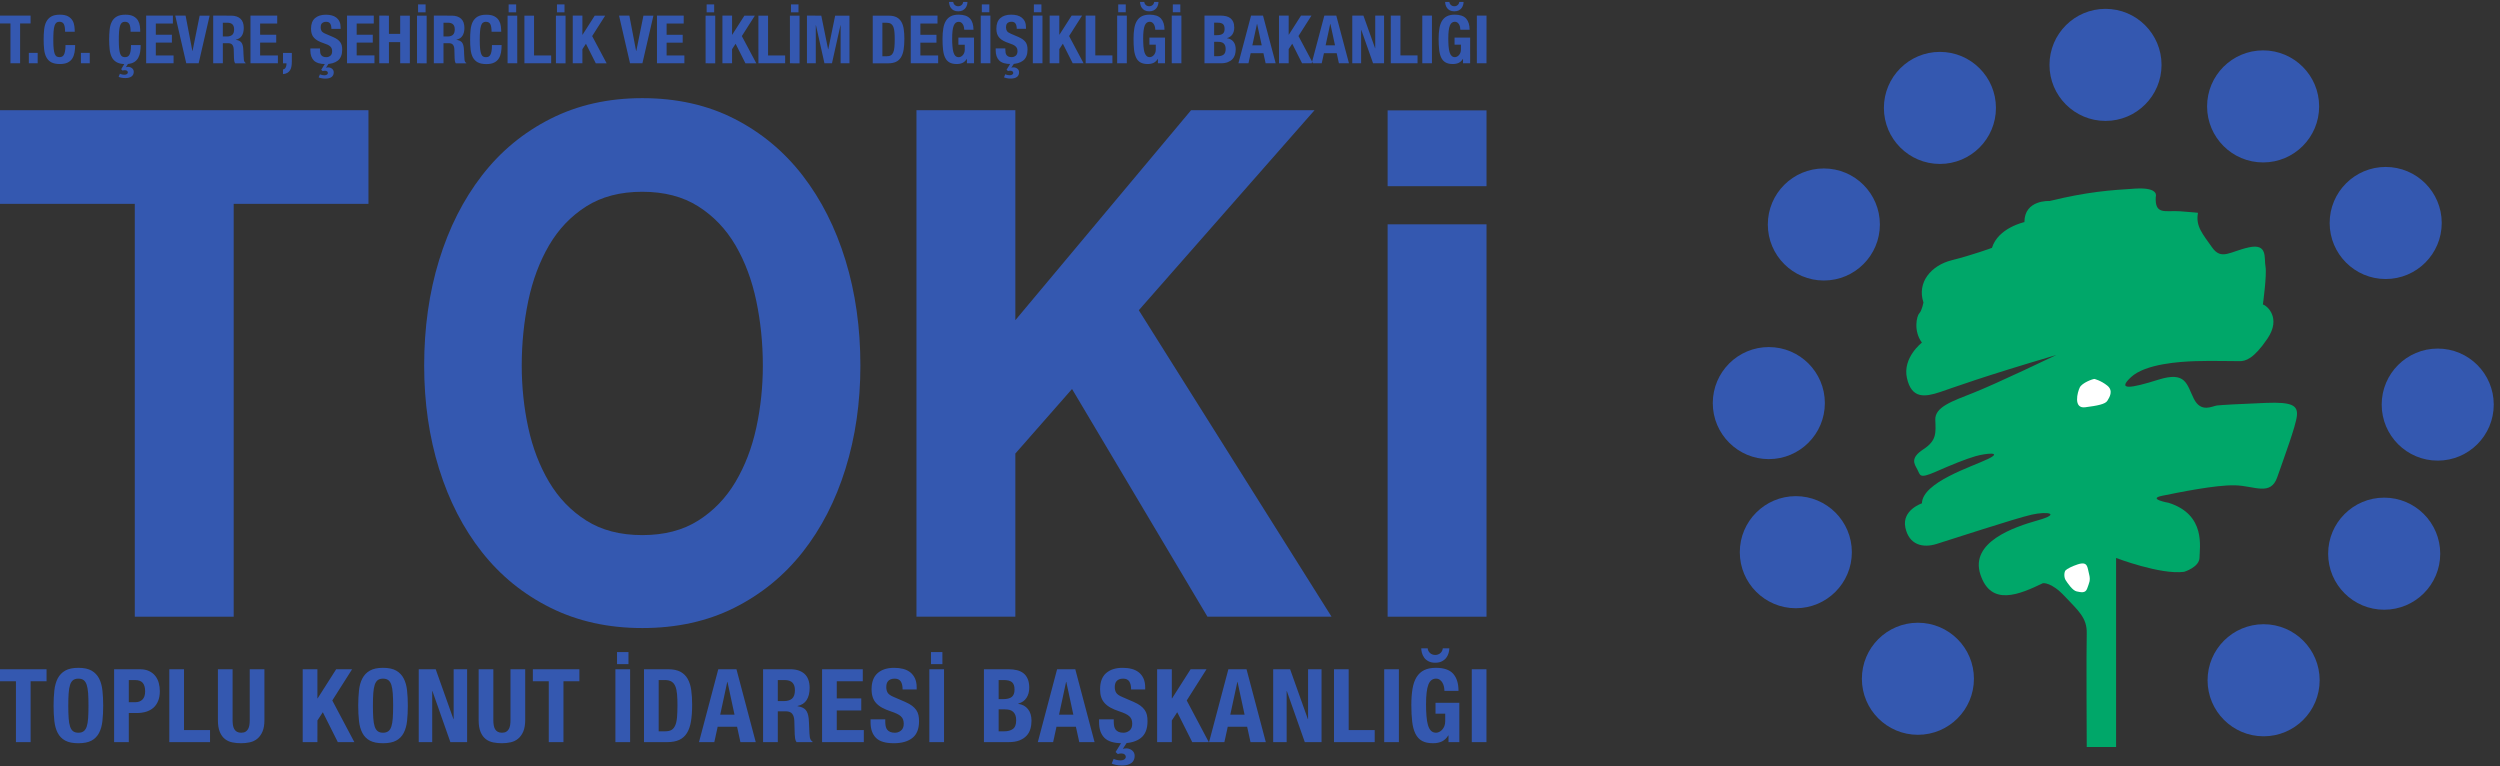
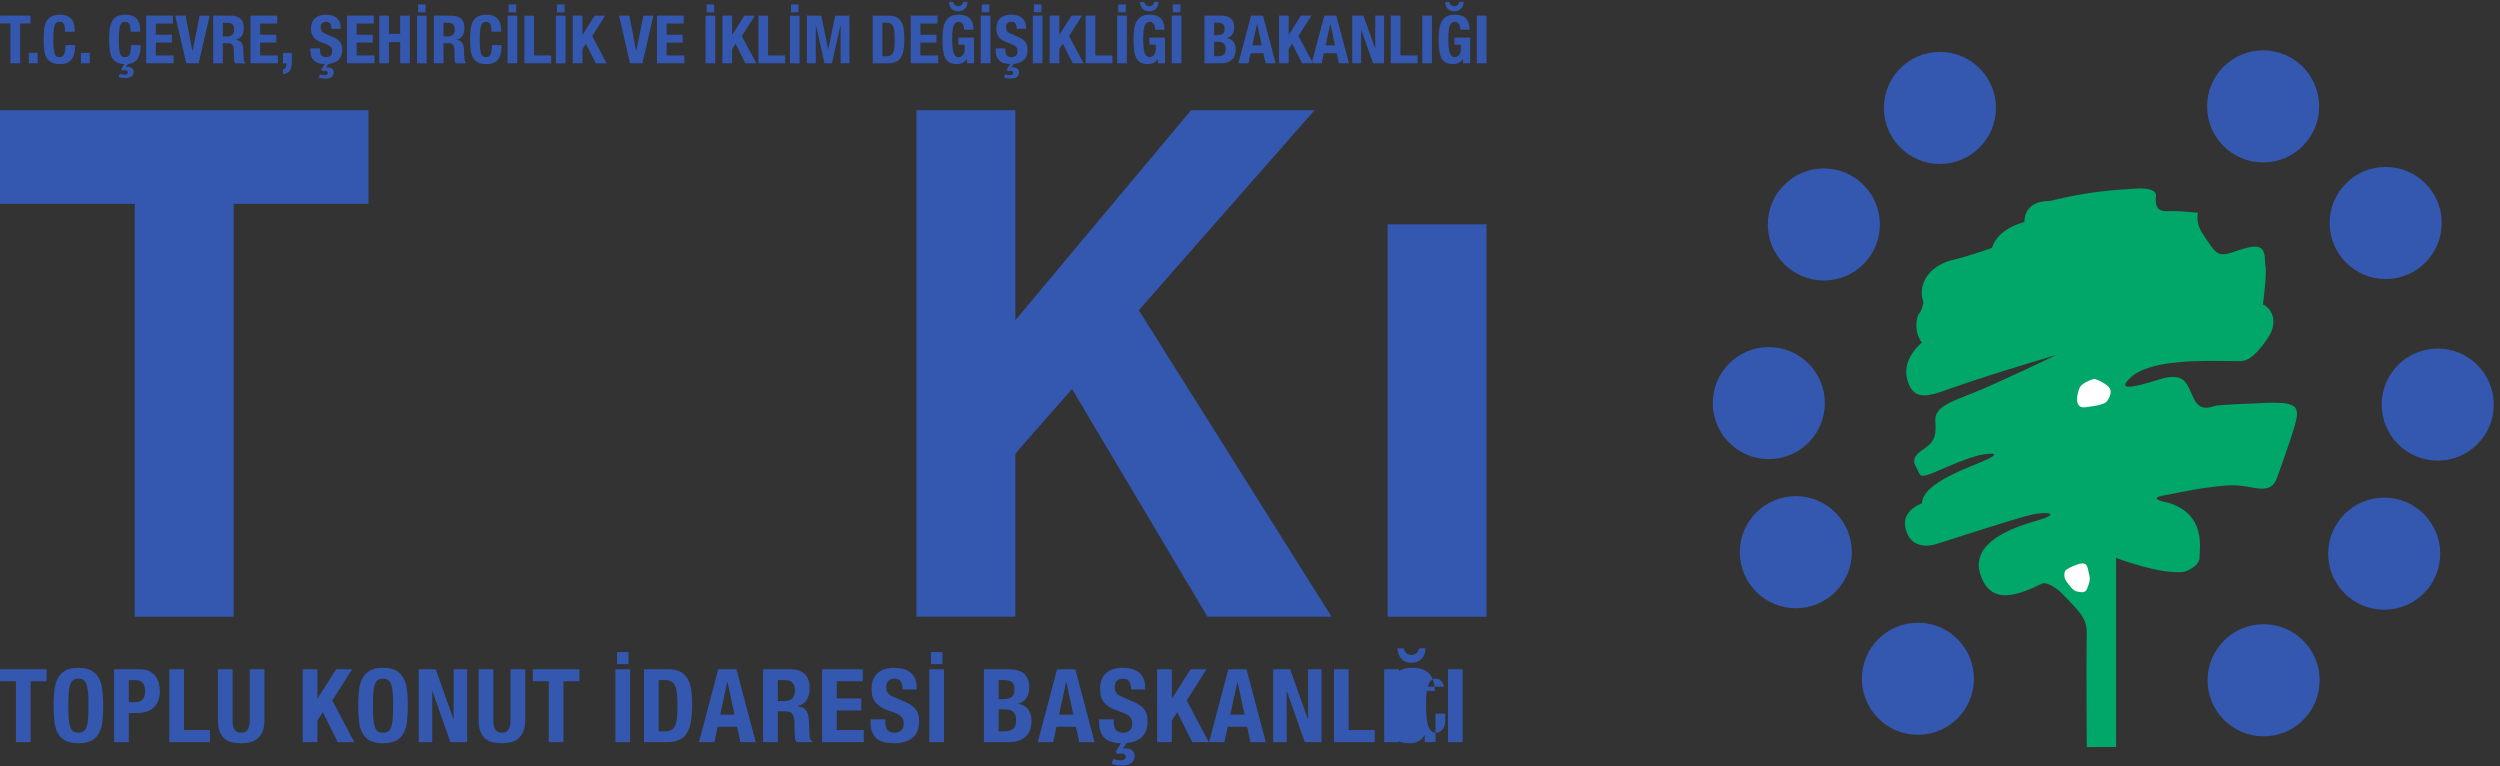
<svg xmlns="http://www.w3.org/2000/svg" xmlns:ns1="http://sodipodi.sourceforge.net/DTD/sodipodi-0.dtd" xmlns:ns2="http://www.inkscape.org/namespaces/inkscape" version="1.1" id="svg1" width="596" height="182.667" viewBox="0 0 596 182.667" ns1:docname="TOKİLogoYENİYatay(con).eps">
  <rect x="0" y="0" width="596" height="182.667" fill="#333333" stroke="none" />
  <defs id="defs1" />
  <ns1:namedview id="namedview1" pagecolor="#ffffff" bordercolor="#000000" borderopacity="0.25" ns2:showpageshadow="2" ns2:pageopacity="0.0" ns2:pagecheckerboard="0" ns2:deskcolor="#d1d1d1">
    <ns2:page x="0" y="0" ns2:label="1" id="page1" width="596" height="182.667" margin="0" bleed="0" />
  </ns1:namedview>
  <g id="g1" ns2:groupmode="layer" ns2:label="1">
    <path id="path1" d="m 3337.38,156.762 c 0,55.468 44.96,100.429 100.43,100.429 55.47,0 100.43,-44.961 100.43,-100.429 0,-55.473 -44.96,-100.434 -100.43,-100.434 -55.47,0 -100.43,44.961 -100.43,100.434" style="fill:#3458b0;fill-opacity:1;fill-rule:nonzero;stroke:none" transform="matrix(0.133,0,0,-0.133,0,182.667)" />
    <path id="path2" d="m 3118.55,383.629 c 0,55.473 44.97,100.473 100.43,100.473 55.47,0 100.43,-45 100.43,-100.473 0,-55.43 -44.96,-100.43 -100.43,-100.43 -55.46,0 -100.43,45 -100.43,100.43" style="fill:#3458b0;fill-opacity:1;fill-rule:nonzero;stroke:none" transform="matrix(0.133,0,0,-0.133,0,182.667)" />
    <path id="path3" d="m 3070.12,650.898 c 0,55.473 44.96,100.43 100.43,100.43 55.47,0 100.47,-44.957 100.47,-100.43 0,-55.468 -45,-100.429 -100.47,-100.429 -55.47,0 -100.43,44.961 -100.43,100.429" style="fill:#3458b0;fill-opacity:1;fill-rule:nonzero;stroke:none" transform="matrix(0.133,0,0,-0.133,0,182.667)" />
    <path id="path4" d="m 3168.79,971.051 c 0,55.469 44.96,100.429 100.43,100.429 55.47,0 100.43,-44.96 100.43,-100.429 0,-55.461 -44.96,-100.43 -100.43,-100.43 -55.47,0 -100.43,44.969 -100.43,100.43" style="fill:#3458b0;fill-opacity:1;fill-rule:nonzero;stroke:none" transform="matrix(0.133,0,0,-0.133,0,182.667)" />
    <path id="path5" d="m 3376.84,1180 c 0,55.47 44.96,100.43 100.43,100.43 55.46,0 100.43,-44.96 100.43,-100.43 0,-55.47 -44.97,-100.43 -100.43,-100.43 -55.47,0 -100.43,44.96 -100.43,100.43" style="fill:#3458b0;fill-opacity:1;fill-rule:nonzero;stroke:none" transform="matrix(0.133,0,0,-0.133,0,182.667)" />
-     <path id="path6" d="m 3673.67,1257.11 c 0,55.47 44.96,100.47 100.43,100.47 55.47,0 100.43,-45 100.43,-100.47 0,-55.47 -44.96,-100.43 -100.43,-100.43 -55.47,0 -100.43,44.96 -100.43,100.43" style="fill:#3458b0;fill-opacity:1;fill-rule:nonzero;stroke:none" transform="matrix(0.133,0,0,-0.133,0,182.667)" />
    <path id="path7" d="m 3956.17,1182.7 c 0,55.46 44.96,100.42 100.43,100.42 55.47,0 100.43,-44.96 100.43,-100.42 0,-55.47 -44.96,-100.43 -100.43,-100.43 -55.47,0 -100.43,44.96 -100.43,100.43" style="fill:#3458b0;fill-opacity:1;fill-rule:nonzero;stroke:none" transform="matrix(0.133,0,0,-0.133,0,182.667)" />
    <path id="path8" d="m 4175.86,973.75 c 0,55.47 44.96,100.43 100.43,100.43 55.47,0 100.47,-44.96 100.47,-100.43 0,-55.469 -45,-100.469 -100.47,-100.469 -55.47,0 -100.43,45 -100.43,100.469" style="fill:#3458b0;fill-opacity:1;fill-rule:nonzero;stroke:none" transform="matrix(0.133,0,0,-0.133,0,182.667)" />
    <path id="path9" d="m 4269.14,648.199 c 0,55.473 44.96,100.43 100.43,100.43 55.47,0 100.43,-44.957 100.43,-100.43 0,-55.469 -44.96,-100.429 -100.43,-100.429 -55.47,0 -100.43,44.96 -100.43,100.429" style="fill:#3458b0;fill-opacity:1;fill-rule:nonzero;stroke:none" transform="matrix(0.133,0,0,-0.133,0,182.667)" />
    <path id="path10" d="m 4173.16,380.941 c 0,55.508 44.96,100.469 100.43,100.469 55.51,0 100.47,-44.961 100.47,-100.469 0,-55.472 -44.96,-100.429 -100.47,-100.429 -55.47,0 -100.43,44.957 -100.43,100.429" style="fill:#3458b0;fill-opacity:1;fill-rule:nonzero;stroke:none" transform="matrix(0.133,0,0,-0.133,0,182.667)" />
    <path id="path11" d="m 3957.03,154.059 c 0,55.472 45,100.472 100.47,100.472 55.47,0 100.43,-45 100.43,-100.472 0,-55.469 -44.96,-100.43 -100.43,-100.43 -55.47,0 -100.47,44.961 -100.47,100.43" style="fill:#3458b0;fill-opacity:1;fill-rule:nonzero;stroke:none" transform="matrix(0.133,0,0,-0.133,0,182.667)" />
    <path id="path12" d="m 3673.95,1013.16 c 0,0 -45.24,2.78 -45.24,-37.851 0,0 -47.11,-10.149 -58.16,-46.168 0,0 -35.08,-12.891 -72.03,-22.153 -36.92,-9.218 -62.78,-39.687 -50.79,-75.699 0,0 -2.73,-14.769 -7.38,-19.379 -4.61,-4.609 -11.05,-31.398 4.65,-52.609 0,0 -35.12,-26.879 -26.8,-63.711 8.32,-36.879 31.41,-34.18 59.1,-24.969 27.7,9.258 73.6,26.801 208.64,66.488 0,0 -108.01,-51.718 -147.7,-67.379 -39.72,-15.71 -70.19,-25.859 -69.26,-48.949 0.9,-23.082 2.78,-36.91 -21.25,-52.621 -23.98,-15.699 -16.6,-25.859 -11.05,-36.012 5.55,-10.16 2.77,-17.539 32.3,-4.609 29.54,12.93 54.5,23.121 72.04,28.16 17.53,5.082 50.78,8.75 22.14,-5.078 -28.63,-13.859 -117.26,-41.562 -118.16,-79.41 0,0 -36.29,-11.992 -29.69,-43.402 6.57,-31.36 31.53,-36.911 55.51,-29.528 24.02,7.379 142.19,46.168 170.82,52.617 28.63,6.442 53.56,1.832 11.06,-10.16 -42.47,-11.988 -121.88,-38.789 -102.93,-96.949 18.94,-58.168 69.72,-36.019 112.18,-15.699 0,0 14.77,2.422 38.79,-23.25 23.99,-25.66 40.63,-38.59 39.69,-67.219 -0.94,-28.641 0,-203.133 0,-203.133 h 52.62 V 373.32 c 0,0 79.41,-30.429 121.87,-24.879 0,0 27.7,8.278 27.7,25.821 0,17.539 12.03,76.636 -55.39,97.886 0,0 -39.69,7.032 -11.1,12.731 28.64,5.711 95.12,19.57 130.2,18.641 35.08,-0.899 63.71,-19.891 75.7,14.761 11.99,34.649 33.24,91.41 35.12,109.879 1.83,18.481 -8.32,24.93 -55.43,23.09 -47.07,-1.84 -79.38,-3.711 -87.7,-4.609 -8.32,-0.942 -28.63,-13.871 -41.56,11.988 -12.93,25.859 -13.83,49.891 -63.71,34.18 -49.84,-15.7 -74.77,-19.411 -48.91,4.613 25.82,23.988 87.7,27.699 114.5,28.629 26.75,0.898 70.15,0 80.31,0 10.15,0 24.92,3.679 49.84,40.59 24.92,36.949 -0.9,59.097 -8.32,60.98 0,0 7.42,53.508 4.65,68.32 -2.77,14.758 4.61,41.52 -29.57,34.137 -34.14,-7.379 -49.37,-23.988 -66.21,0 -16.88,24.024 -29.81,37.852 -25.2,61.871 0,0 -6.05,0.903 -32.3,2.781 -26.21,1.829 -45.24,-7.39 -43.4,25.86 0,0 7.38,17.53 -36.91,14.76 -44.34,-2.77 -84.96,-5.55 -153.28,-22.19" style="fill:#00a769;fill-opacity:1;fill-rule:nonzero;stroke:none" transform="matrix(0.133,0,0,-0.133,0,182.667)" />
    <path id="path13" d="m 3754.26,694.18 c -3.21,0 -22.15,-6.91 -26.29,-15.231 -4.18,-8.328 -12.03,-38.328 9.69,-35.551 21.72,2.774 36.01,5.551 39.68,11.563 3.71,5.98 11.45,17.969 0,27.23 -11.44,9.219 -23.08,11.989 -23.08,11.989" style="fill:#ffffff;fill-opacity:1;fill-rule:nonzero;stroke:none" transform="matrix(0.133,0,0,-0.133,0,182.667)" />
    <path id="path14" d="m 3724.26,361.801 c -10,-3.25 -18.91,-7.852 -21.68,-10.629 -2.78,-2.774 -3.24,-12.461 0,-17.543 3.24,-5.078 12.46,-18.899 19.84,-20.309 7.38,-1.371 15.7,-4.14 18.95,5.551 3.2,9.68 6.44,13.859 3.2,25.859 -3.2,11.989 -1.84,23.079 -20.31,17.071" style="fill:#ffffff;fill-opacity:1;fill-rule:nonzero;stroke:none" transform="matrix(0.133,0,0,-0.133,0,182.667)" />
    <path id="path15" d="M 1820,1175.9 V 799.531 l 315,376.369 h 221.29 l -315,-358.56 345.47,-549.328 H 2164.34 L 1921.6,676.172 1820,560.469 V 268.012 H 1642.73 V 1175.9 Z" style="fill:#3458b0;fill-opacity:1;fill-rule:nonzero;stroke:none" transform="matrix(0.133,0,0,-0.133,0,182.667)" />
    <path id="path16" d="M 0,1008.05 V 1175.9 H 660.469 V 1008.05 H 418.871 V 268.012 H 241.602 v 740.038 z" style="fill:#3458b0;fill-opacity:1;fill-rule:nonzero;stroke:none" transform="matrix(0.133,0,0,-0.133,0,182.667)" />
-     <path id="path17" d="m 946.879,606.879 c 7.812,-36.02 20.23,-68.438 37.301,-97.27 17.11,-28.828 39.37,-51.949 66.84,-69.3 27.46,-17.379 60.89,-26.047 100.27,-26.047 39.33,0 72.77,8.668 100.23,26.047 27.46,17.351 49.73,40.472 66.84,69.3 17.07,28.832 29.53,61.25 37.3,97.27 7.82,36.012 11.72,73.121 11.72,111.242 0,39.848 -3.9,78.399 -11.72,115.75 -7.77,37.258 -20.23,70.539 -37.3,99.801 -17.11,29.258 -39.38,52.539 -66.84,69.918 -27.46,17.39 -60.9,26.1 -100.23,26.1 -39.38,0 -72.81,-8.71 -100.27,-26.1 -27.47,-17.379 -49.73,-40.66 -66.84,-69.918 -17.071,-29.262 -29.489,-62.543 -37.301,-99.801 -7.777,-37.351 -11.68,-75.902 -11.68,-115.75 0,-38.121 3.903,-75.23 11.68,-111.242 m -159.848,300.07 c 17.848,58.09 43.438,108.711 76.879,151.961 33.391,43.24 74.41,77.14 123.078,101.71 48.632,24.58 103.402,36.88 164.302,36.88 61.6,0 116.56,-12.3 164.84,-36.88 48.25,-24.57 89.1,-58.47 122.54,-101.71 33.4,-43.25 59.03,-93.871 76.84,-151.961 17.81,-58.039 26.72,-121.008 26.72,-188.828 0,-66.09 -8.91,-127.769 -26.72,-185 -17.81,-57.223 -43.44,-107.031 -76.84,-149.41 -33.44,-42.379 -74.29,-75.621 -122.54,-99.801 -48.28,-24.14 -103.24,-36.25 -164.84,-36.25 -60.9,0 -115.67,12.11 -164.302,36.25 -48.668,24.18 -89.687,57.422 -123.078,99.801 -33.441,42.379 -59.031,92.187 -76.879,149.41 -17.812,57.231 -26.722,118.91 -26.722,185 0,67.82 8.91,130.789 26.722,188.828" style="fill:#3458b0;fill-opacity:1;fill-rule:nonzero;stroke:none" transform="matrix(0.133,0,0,-0.133,0,182.667)" />
    <path id="path18" d="m 2487.27,268.012 h 177.27 v 703.316 h -177.27 z" style="fill:#3458b0;fill-opacity:1;fill-rule:nonzero;stroke:none" transform="matrix(0.133,0,0,-0.133,0,182.667)" />
-     <path id="path19" d="m 2487.27,1039.69 h 177.27 v 135.898 h -177.27 z" style="fill:#3458b0;fill-opacity:1;fill-rule:nonzero;stroke:none" transform="matrix(0.133,0,0,-0.133,0,182.667)" />
-     <path id="path20" d="M 83.441,152.23 H 54.879 V 43.199 H 28.551 V 152.23 H 0 v 21.602 H 83.441 Z M 123.051,86.09 c 0.39,-6.129 1.25,-11.129 2.539,-15 1.289,-3.82 3.121,-6.641 5.461,-8.391 2.39,-1.801 5.551,-2.66 9.461,-2.66 3.898,0 7.027,0.859 9.41,2.66 2.379,1.75 4.219,4.57 5.508,8.391 1.25,3.871 2.109,8.871 2.539,15 0.429,6.18 0.621,13.641 0.621,22.43 0,8.781 -0.192,16.21 -0.621,22.3 -0.43,6.09 -1.289,11.09 -2.539,15 -1.289,3.91 -3.129,6.762 -5.508,8.52 -2.383,1.75 -5.512,2.648 -9.41,2.648 -3.91,0 -7.071,-0.898 -9.461,-2.648 -2.34,-1.758 -4.172,-4.61 -5.461,-8.52 -1.289,-3.91 -2.149,-8.91 -2.539,-15 -0.43,-6.09 -0.672,-13.519 -0.672,-22.3 0,-8.79 0.242,-16.25 0.672,-22.43 M 97.422,135.859 c 0.898,8.36 2.93,15.512 6.019,21.481 3.118,5.98 7.61,10.672 13.469,14.031 5.82,3.32 13.711,5 23.602,5 9.879,0 17.726,-1.68 23.59,-5 5.859,-3.359 10.308,-8.051 13.437,-14.031 3.121,-5.969 5.121,-13.121 6.051,-21.481 0.898,-8.359 1.371,-17.461 1.371,-27.339 0,-10.001 -0.473,-19.141 -1.371,-27.469 -0.93,-8.281 -2.93,-15.43 -6.051,-21.402 -3.129,-5.938 -7.578,-10.547 -13.437,-13.707 -5.864,-3.172 -13.711,-4.731 -23.59,-4.731 -9.891,0 -17.782,1.559 -23.602,4.731 -5.859,3.16 -10.351,7.769 -13.469,13.707 -3.089,5.973 -5.121,13.121 -6.019,21.402 -0.941,8.328 -1.371,17.469 -1.371,27.469 0,9.878 0.43,18.98 1.371,27.339 M 242.578,114.73 c 5.231,0 9.492,1.602 12.731,4.758 3.211,3.172 4.851,8.094 4.851,14.813 0,6.597 -1.41,11.597 -4.219,15 -2.82,3.429 -7.5,5.148 -14.101,5.148 H 230.859 V 114.73 Z m 8.043,59.102 c 6.719,0 12.348,-1.133 16.918,-3.402 4.57,-2.27 8.281,-5.2 11.051,-8.871 2.82,-3.668 4.851,-7.848 6.058,-12.539 1.211,-4.68 1.832,-9.489 1.832,-14.329 0,-6.722 -1.011,-12.582 -3,-17.582 -2.031,-5 -4.851,-9.097 -8.441,-12.269 -3.59,-3.16 -7.93,-5.539 -13.051,-7.141 -5.148,-1.57 -10.816,-2.348 -17.027,-2.348 H 230.859 V 43.199 H 204.531 V 173.832 Z m 52.859,0 h 26.36 V 64.801 h 46.64 V 43.199 h -73 z M 416.91,82.699 c 0,-3.289 0.238,-6.289 0.629,-9.027 0.43,-2.773 1.25,-5.121 2.383,-7.152 1.168,-1.988 2.777,-3.59 4.769,-4.758 2.028,-1.141 4.528,-1.723 7.579,-1.723 3.199,0 5.742,0.582 7.691,1.723 1.949,1.168 3.519,2.77 4.687,4.758 1.133,2.031 1.954,4.379 2.383,7.152 0.391,2.738 0.629,5.738 0.629,9.027 v 91.133 h 26.32 V 82.699 c 0,-8.289 -1.128,-15.121 -3.468,-20.551 -2.313,-5.43 -5.434,-9.726 -9.301,-12.887 -3.941,-3.211 -8.359,-5.312 -13.359,-6.41 -5,-1.09 -10.192,-1.641 -15.582,-1.641 -5.36,0 -10.551,0.469 -15.551,1.449 -5,0.969 -9.449,2.961 -13.321,5.93 -3.91,3.012 -7.027,7.231 -9.339,12.738 -2.34,5.473 -3.469,12.621 -3.469,21.371 v 91.133 h 26.32 z M 568.949,121.52 h 0.352 l 33.277,52.312 h 28.551 l -35.508,-55.98 39.539,-74.653 h -29.648 l -26.883,53.602 -9.68,-14.812 V 43.199 H 542.578 V 173.832 h 26.371 z M 669.102,86.09 c 0.429,-6.129 1.289,-11.129 2.539,-15 1.289,-3.82 3.129,-6.641 5.507,-8.391 2.383,-1.801 5.512,-2.66 9.411,-2.66 3.91,0 7.031,0.859 9.421,2.66 2.379,1.75 4.219,4.57 5.5,8.391 1.25,3.871 2.11,8.871 2.54,15 0.429,6.18 0.671,13.641 0.671,22.43 0,8.781 -0.242,16.21 -0.671,22.3 -0.43,6.09 -1.29,11.09 -2.54,15 -1.281,3.91 -3.121,6.762 -5.5,8.52 -2.39,1.75 -5.511,2.648 -9.421,2.648 -3.899,0 -7.028,-0.898 -9.411,-2.648 -2.378,-1.758 -4.218,-4.61 -5.507,-8.52 -1.25,-3.91 -2.11,-8.91 -2.539,-15 -0.43,-6.09 -0.661,-13.519 -0.661,-22.3 0,-8.79 0.231,-16.25 0.661,-22.43 M 643.48,135.859 c 0.899,8.36 2.93,15.512 6.051,21.481 3.09,5.98 7.578,10.672 13.438,14.031 5.859,3.32 13.711,5 23.59,5 9.89,0 17.742,-1.68 23.601,-5 5.86,-3.359 10.352,-8.051 13.43,-14.031 3.129,-5.969 5.16,-13.121 6.058,-21.481 0.903,-8.359 1.372,-17.461 1.372,-27.339 0,-10.001 -0.469,-19.141 -1.372,-27.469 -0.898,-8.281 -2.929,-15.43 -6.058,-21.402 -3.078,-5.938 -7.57,-10.547 -13.43,-13.707 -5.859,-3.172 -13.711,-4.731 -23.601,-4.731 -9.879,0 -17.731,1.559 -23.59,4.731 -5.86,3.16 -10.348,7.769 -13.438,13.707 -3.121,5.973 -5.152,13.121 -6.051,21.402 -0.902,8.328 -1.371,17.469 -1.371,27.469 0,9.878 0.469,18.98 1.371,27.339 M 812.809,84.379 h 0.351 v 89.453 h 24.141 V 43.199 h -30 l -32.18,91.492 H 774.73 V 43.199 H 750.59 V 173.832 h 30.39 z m 71.492,-1.68 c 0,-3.289 0.23,-6.289 0.66,-9.027 0.43,-2.773 1.211,-5.121 2.379,-7.152 1.14,-1.988 2.738,-3.59 4.769,-4.758 1.993,-1.141 4.532,-1.723 7.582,-1.723 3.161,0 5.739,0.582 7.649,1.723 1.961,1.168 3.519,2.77 4.691,4.758 1.168,2.031 1.949,4.379 2.379,7.152 0.43,2.738 0.629,5.738 0.629,9.027 V 173.832 H 941.41 V 82.699 c 0,-8.289 -1.18,-15.121 -3.48,-20.551 -2.34,-5.43 -5.43,-9.726 -9.34,-12.887 -3.899,-3.211 -8.36,-5.312 -13.36,-6.41 -5,-1.09 -10.191,-1.641 -15.539,-1.641 -5.39,0 -10.55,0.469 -15.55,1.449 -5,0.969 -9.45,2.961 -13.36,5.93 -3.902,3.012 -7.031,7.231 -9.332,12.738 -2.308,5.473 -3.48,12.621 -3.48,21.371 v 91.133 h 26.332 z M 1038.52,152.23 H 1010 V 43.199 H 983.672 V 152.23 h -28.551 v 21.602 h 83.399 z m 64.57,21.602 h 26.359 V 43.199 H 1103.09 Z m 23.43,9.137 h -20.5 v 21.602 h 20.5 z m 65.86,-120.391 c 4.65,0 8.36,0.82 11.17,2.383 2.78,1.598 5,4.219 6.65,7.891 1.68,3.629 2.77,8.476 3.32,14.449 0.54,5.981 0.82,13.398 0.82,22.308 0,7.422 -0.24,13.942 -0.75,19.571 -0.47,5.621 -1.48,10.269 -3,13.98 -1.53,3.719 -3.79,6.531 -6.76,8.442 -3.01,1.878 -6.99,2.847 -11.99,2.847 h -11.18 V 62.578 Z m 5.12,111.254 c 9.14,0 16.52,-1.531 22.15,-4.492 5.58,-3.008 9.96,-7.27 13.05,-12.82 3.12,-5.54 5.23,-12.219 6.32,-20 1.1,-7.809 1.64,-16.559 1.64,-26.168 0,-11.481 -0.7,-21.442 -2.11,-29.922 -1.4,-8.48 -3.78,-15.469 -7.22,-20.941 -3.4,-5.508 -7.97,-9.566 -13.71,-12.258 -5.74,-2.699 -12.97,-4.031 -21.76,-4.031 h -41.52 V 173.832 Z m 93.48,-81.41 12.61,58.707 h 0.39 l 12.62,-58.707 z m -3.48,81.41 -34.57,-130.633 h 27.46 l 6.02,27.621 h 34.76 l 6.02,-27.621 h 27.46 l -34.57,130.633 z m 128.98,0 c 10.98,0 19.5,-2.781 25.63,-8.32 6.05,-5.551 9.14,-13.992 9.14,-25.352 0,-8.789 -1.8,-15.941 -5.31,-21.488 -3.56,-5.551 -9.03,-9.141 -16.49,-10.703 v -0.387 c 6.6,-0.941 11.41,-3.094 14.46,-6.371 3.04,-3.32 4.96,-8.629 5.7,-15.941 0.23,-2.418 0.39,-5.07 0.51,-7.969 0.11,-2.852 0.27,-6.051 0.39,-9.602 0.23,-6.918 0.58,-12.23 1.09,-15.898 0.74,-3.68 2.31,-6.18 4.77,-7.5 v -1.102 h -28.56 c -1.33,1.84 -2.19,3.949 -2.58,6.332 -0.35,2.348 -0.58,4.848 -0.7,7.379 l -0.74,25.078 c -0.24,5.121 -1.52,9.141 -3.83,12.07 -2.34,2.93 -6.21,4.383 -11.72,4.383 h -14.06 V 43.199 h -26.37 V 173.832 Z m -11.36,-57.07 c 6.36,0 11.25,1.476 14.65,4.449 3.39,3.008 5.11,8.051 5.11,15.121 0,12.066 -6.09,18.117 -18.28,18.117 h -12.42 v -37.687 z m 141.4,35.468 h -46.64 v -30.71 h 43.91 V 99.922 h -43.91 V 64.801 h 48.48 V 43.199 h -74.81 V 173.832 h 72.97 z m 40.28,-72.07 c 0,-3.051 0.23,-5.82 0.74,-8.32 0.47,-2.5 1.37,-4.609 2.73,-6.328 1.33,-1.684 3.13,-3.051 5.39,-4.031 2.27,-0.969 5.08,-1.441 8.52,-1.441 4.02,0 7.66,1.289 10.86,3.91 3.24,2.652 4.88,6.672 4.88,12.18 0,2.93 -0.43,5.473 -1.21,7.582 -0.78,2.148 -2.11,4.059 -3.94,5.777 -1.8,1.723 -4.22,3.242 -7.23,4.652 -2.97,1.41 -6.68,2.848 -11.06,4.301 -5.86,1.95 -10.89,4.098 -15.19,6.399 -4.26,2.308 -7.81,5.039 -10.7,8.172 -2.86,3.078 -4.97,6.679 -6.29,10.777 -1.37,4.102 -2.03,8.793 -2.03,14.18 0,12.929 3.59,22.543 10.82,28.91 7.18,6.32 17.07,9.492 29.61,9.492 5.85,0 11.25,-0.633 16.21,-1.922 4.92,-1.25 9.18,-3.359 12.81,-6.211 3.55,-2.847 6.37,-6.519 8.4,-10.968 1.99,-4.461 3,-9.809 3,-16.02 v -3.668 h -25.23 c 0,6.25 -1.09,11.008 -3.28,14.367 -2.19,3.36 -5.86,5.039 -10.98,5.039 -2.93,0 -5.39,-0.429 -7.34,-1.289 -1.95,-0.859 -3.52,-1.988 -4.65,-3.398 -1.17,-1.36 -1.95,-3 -2.38,-4.84 -0.43,-1.84 -0.63,-3.711 -0.63,-5.66 0,-4.031 0.86,-7.422 2.54,-10.16 1.72,-2.731 5.35,-5.27 10.98,-7.582 l 20.31,-8.789 c 5,-2.18 9.06,-4.489 12.27,-6.829 3.16,-2.39 5.7,-4.961 7.57,-7.703 1.92,-2.726 3.21,-5.777 3.95,-9.058 0.74,-3.281 1.09,-6.949 1.09,-10.98 0,-13.789 -3.98,-23.82 -11.99,-30.078 -7.97,-6.281 -19.1,-9.41 -33.36,-9.41 -14.88,0 -25.54,3.199 -31.95,9.688 -6.41,6.441 -9.61,15.703 -9.61,27.812 v 5.27 h 26.37 z m 79.02,93.672 h 26.328 V 43.199 H 1665.82 Z m 23.4,9.137 h -20.469 v 21.602 H 1689.22 Z M 1800.27,62.578 c 6.33,0 11.45,1.402 15.35,4.223 3.91,2.809 5.86,7.969 5.86,15.539 0,3.789 -0.5,6.922 -1.52,9.422 -1.05,2.5 -2.46,4.527 -4.22,6.047 -1.79,1.531 -3.86,2.582 -6.33,3.211 -2.42,0.621 -5.11,0.89 -8.04,0.89 h -11.33 V 62.578 Z m -2.73,57.652 c 7.3,0 12.66,1.29 15.98,3.911 3.36,2.621 5.03,7.07 5.03,13.281 0,6.207 -1.52,10.59 -4.57,13.168 -3.04,2.531 -7.85,3.859 -14.45,3.859 h -9.49 V 120.23 Z m 10.23,53.602 c 5.35,0 10.35,-0.551 14.93,-1.641 4.57,-1.14 8.51,-2.929 11.79,-5.511 3.28,-2.539 5.86,-5.981 7.66,-10.231 1.83,-4.258 2.77,-9.539 2.77,-15.75 0,-7.07 -1.64,-13.117 -4.96,-18.199 -3.28,-5.039 -8.2,-8.48 -14.8,-10.309 v -0.39 c 7.3,-0.981 13.12,-4.102 17.38,-9.34 4.26,-5.231 6.41,-12.262 6.41,-21.012 0,-5.121 -0.67,-10 -2.04,-14.648 -1.32,-4.652 -3.63,-8.68 -6.83,-12.152 -3.24,-3.477 -7.46,-6.25 -12.62,-8.32 -5.19,-2.109 -11.64,-3.129 -19.34,-3.129 h -44.45 V 173.832 Z m 90.55,-81.41 12.62,58.707 h 0.39 l 12.62,-58.707 z m -3.48,81.41 -34.57,-130.633 h 27.46 l 6.02,27.621 h 34.77 l 6.05,-27.621 h 27.42 l -34.57,130.633 z m 101.53,-93.672 c 0,-3.051 0.27,-5.82 0.74,-8.32 0.51,-2.5 1.41,-4.609 2.73,-6.328 1.37,-1.684 3.17,-3.051 5.39,-4.031 2.27,-0.969 5.12,-1.441 8.52,-1.441 4.02,0 7.66,1.289 10.9,3.91 3.24,2.652 4.84,6.672 4.84,12.18 0,2.93 -0.39,5.473 -1.17,7.582 -0.82,2.148 -2.11,4.059 -3.94,5.777 -1.84,1.723 -4.26,3.242 -7.23,4.652 -3.01,1.41 -6.68,2.848 -11.06,4.301 -5.86,1.95 -10.93,4.098 -15.19,6.399 -4.26,2.308 -7.85,5.039 -10.7,8.172 -2.9,3.078 -4.97,6.679 -6.33,10.777 -1.33,4.102 -1.99,8.793 -1.99,14.18 0,12.929 3.59,22.543 10.78,28.91 7.18,6.32 17.07,9.492 29.64,9.492 5.86,0 11.25,-0.633 16.18,-1.922 4.96,-1.25 9.22,-3.359 12.81,-6.211 3.59,-2.847 6.41,-6.519 8.44,-10.968 1.99,-4.461 3,-9.809 3,-16.02 v -3.668 h -25.23 c 0,6.25 -1.13,11.008 -3.32,14.367 -2.19,3.36 -5.86,5.039 -10.98,5.039 -2.93,0 -5.35,-0.429 -7.3,-1.289 -1.95,-0.859 -3.52,-1.988 -4.65,-3.398 -1.17,-1.36 -1.95,-3 -2.38,-4.84 -0.43,-1.84 -0.67,-3.711 -0.67,-5.66 0,-4.031 0.86,-7.422 2.58,-10.16 1.72,-2.731 5.35,-5.27 10.98,-7.582 l 20.31,-8.789 c 5,-2.18 9.06,-4.489 12.23,-6.829 3.2,-2.39 5.7,-4.961 7.61,-7.703 1.88,-2.726 3.21,-5.777 3.95,-9.058 0.7,-3.281 1.05,-6.949 1.05,-10.98 0,-13.789 -3.98,-23.82 -11.95,-30.078 -8.01,-6.281 -19.14,-9.41 -33.4,-9.41 -14.88,0 -25.51,3.199 -31.91,9.688 -6.41,6.441 -9.61,15.703 -9.61,27.812 v 5.27 h 26.33 z m 16.29,-49.031 c 1.09,0.242 2.11,0.473 3,0.633 0.94,0.188 1.96,0.27 3.05,0.27 1.84,0 3.63,-0.27 5.47,-0.902 1.84,-0.617 3.48,-1.48 4.96,-2.648 1.45,-1.18 2.62,-2.582 3.48,-4.219 0.82,-1.641 1.25,-3.562 1.25,-5.742 0,-5.508 -1.96,-9.73 -5.82,-12.738 -3.91,-2.973 -9.61,-4.453 -17.03,-4.453 -4.03,0 -7.7,0.352 -11.06,1.094 -3.36,0.699 -5.78,1.527 -7.23,2.348 l 3.48,8.43 c 1.33,-0.738 3.2,-1.359 5.59,-1.91 2.38,-0.551 4.68,-0.82 7.03,-0.82 2.54,0 4.72,0.582 6.48,1.801 1.76,1.25 2.66,2.691 2.66,4.41 0,1.84 -0.74,3.32 -2.19,4.492 -1.48,1.129 -3.44,1.719 -5.86,1.719 -1.33,0 -2.46,-0.082 -3.4,-0.27 -0.9,-0.16 -1.83,-0.473 -2.81,-0.82 l -4.02,3.668 10.04,16.293 h 9.88 z m 87.81,90.391 h 0.39 l 33.28,52.312 h 28.52 l -35.47,-55.98 39.53,-74.653 h -29.65 l -26.91,53.602 -9.69,-14.812 V 43.199 h -26.33 V 173.832 h 26.33 z m 104.8,-29.098 12.66,58.707 h 0.35 l 12.62,-58.707 z m -3.43,81.41 -34.61,-130.633 h 27.46 l 6.05,27.621 h 34.73 l 6.05,-27.621 h 27.43 l -34.57,130.633 z m 142.5,-89.453 h 0.35 v 89.453 h 24.14 V 43.199 h -30 l -32.19,91.492 h -0.35 V 43.199 h -24.14 V 173.832 h 30.35 z m 46.83,89.453 h 26.33 V 64.801 h 46.64 V 43.199 h -72.97 z m 90,0 h 26.328 V 43.199 H 2481.17 Z m 107.11,-31.293 c -0.55,2.582 -1.44,4.922 -2.66,7.031 -1.21,2.149 -2.77,3.91 -4.68,5.309 -1.88,1.41 -4.18,2.109 -6.84,2.109 -6.37,0 -10.94,-3.547 -13.71,-10.617 -2.81,-7.07 -4.22,-18.789 -4.22,-35.121 0,-7.809 0.24,-14.879 0.74,-21.211 0.47,-6.328 1.37,-11.758 2.66,-16.211 1.25,-4.449 3.09,-7.848 5.47,-10.238 2.38,-2.379 5.47,-3.551 9.26,-3.551 1.56,0 3.32,0.43 5.19,1.289 1.88,0.82 3.67,2.113 5.31,3.832 1.65,1.719 3.01,3.859 4.11,6.48 1.09,2.621 1.64,5.699 1.64,9.258 v 13.363 h -17.39 v 19.367 h 42.66 V 43.199 h -19.41 v 12.07 h -0.36 c -3.16,-5.109 -6.99,-8.75 -11.44,-10.891 -4.45,-2.109 -9.77,-3.168 -16.02,-3.168 -8.04,0 -14.61,1.367 -19.64,4.18 -5.08,2.809 -9.03,7.149 -11.88,13.008 -2.89,5.863 -4.8,13.051 -5.78,21.68 -0.98,8.594 -1.49,18.551 -1.49,29.883 0,10.98 0.71,20.629 2.11,28.91 1.41,8.32 3.83,15.231 7.23,20.777 3.44,5.551 7.93,9.731 13.56,12.543 5.62,2.77 12.61,4.18 21.05,4.18 14.37,0 24.73,-3.562 31.09,-10.672 6.33,-7.148 9.5,-17.379 9.5,-30.66 h -25.24 c 0,2.422 -0.27,4.922 -0.82,7.5 m -24.8,60.191 c 2.57,-2.179 5.62,-3.281 9.14,-3.281 3.55,0 6.6,1.102 9.18,3.281 2.54,2.192 4.02,5.04 4.37,8.602 h 11.72 c 0,-2.461 -0.39,-5.16 -1.21,-8.133 -0.78,-3 -2.11,-5.82 -4.02,-8.429 -1.88,-2.622 -4.5,-4.809 -7.78,-6.571 -3.28,-1.789 -7.38,-2.687 -12.26,-2.687 -4.89,0 -8.95,0.898 -12.23,2.687 -3.32,1.762 -5.86,3.949 -7.69,6.571 -1.84,2.609 -3.13,5.429 -3.95,8.429 -0.78,2.973 -1.17,5.672 -1.17,8.133 h 11.52 c 0.35,-3.562 1.84,-6.41 4.38,-8.602 m 74.64,-28.898 h 26.33 V 43.199 h -26.33 z" style="fill:#3458b0;fill-opacity:1;fill-rule:nonzero;stroke:none" transform="matrix(0.133,0,0,-0.133,0,182.667)" />
+     <path id="path20" d="M 83.441,152.23 H 54.879 V 43.199 H 28.551 V 152.23 H 0 v 21.602 H 83.441 Z M 123.051,86.09 c 0.39,-6.129 1.25,-11.129 2.539,-15 1.289,-3.82 3.121,-6.641 5.461,-8.391 2.39,-1.801 5.551,-2.66 9.461,-2.66 3.898,0 7.027,0.859 9.41,2.66 2.379,1.75 4.219,4.57 5.508,8.391 1.25,3.871 2.109,8.871 2.539,15 0.429,6.18 0.621,13.641 0.621,22.43 0,8.781 -0.192,16.21 -0.621,22.3 -0.43,6.09 -1.289,11.09 -2.539,15 -1.289,3.91 -3.129,6.762 -5.508,8.52 -2.383,1.75 -5.512,2.648 -9.41,2.648 -3.91,0 -7.071,-0.898 -9.461,-2.648 -2.34,-1.758 -4.172,-4.61 -5.461,-8.52 -1.289,-3.91 -2.149,-8.91 -2.539,-15 -0.43,-6.09 -0.672,-13.519 -0.672,-22.3 0,-8.79 0.242,-16.25 0.672,-22.43 M 97.422,135.859 c 0.898,8.36 2.93,15.512 6.019,21.481 3.118,5.98 7.61,10.672 13.469,14.031 5.82,3.32 13.711,5 23.602,5 9.879,0 17.726,-1.68 23.59,-5 5.859,-3.359 10.308,-8.051 13.437,-14.031 3.121,-5.969 5.121,-13.121 6.051,-21.481 0.898,-8.359 1.371,-17.461 1.371,-27.339 0,-10.001 -0.473,-19.141 -1.371,-27.469 -0.93,-8.281 -2.93,-15.43 -6.051,-21.402 -3.129,-5.938 -7.578,-10.547 -13.437,-13.707 -5.864,-3.172 -13.711,-4.731 -23.59,-4.731 -9.891,0 -17.782,1.559 -23.602,4.731 -5.859,3.16 -10.351,7.769 -13.469,13.707 -3.089,5.973 -5.121,13.121 -6.019,21.402 -0.941,8.328 -1.371,17.469 -1.371,27.469 0,9.878 0.43,18.98 1.371,27.339 M 242.578,114.73 c 5.231,0 9.492,1.602 12.731,4.758 3.211,3.172 4.851,8.094 4.851,14.813 0,6.597 -1.41,11.597 -4.219,15 -2.82,3.429 -7.5,5.148 -14.101,5.148 H 230.859 V 114.73 Z m 8.043,59.102 c 6.719,0 12.348,-1.133 16.918,-3.402 4.57,-2.27 8.281,-5.2 11.051,-8.871 2.82,-3.668 4.851,-7.848 6.058,-12.539 1.211,-4.68 1.832,-9.489 1.832,-14.329 0,-6.722 -1.011,-12.582 -3,-17.582 -2.031,-5 -4.851,-9.097 -8.441,-12.269 -3.59,-3.16 -7.93,-5.539 -13.051,-7.141 -5.148,-1.57 -10.816,-2.348 -17.027,-2.348 H 230.859 V 43.199 H 204.531 V 173.832 Z m 52.859,0 h 26.36 V 64.801 h 46.64 V 43.199 h -73 z M 416.91,82.699 c 0,-3.289 0.238,-6.289 0.629,-9.027 0.43,-2.773 1.25,-5.121 2.383,-7.152 1.168,-1.988 2.777,-3.59 4.769,-4.758 2.028,-1.141 4.528,-1.723 7.579,-1.723 3.199,0 5.742,0.582 7.691,1.723 1.949,1.168 3.519,2.77 4.687,4.758 1.133,2.031 1.954,4.379 2.383,7.152 0.391,2.738 0.629,5.738 0.629,9.027 v 91.133 h 26.32 V 82.699 c 0,-8.289 -1.128,-15.121 -3.468,-20.551 -2.313,-5.43 -5.434,-9.726 -9.301,-12.887 -3.941,-3.211 -8.359,-5.312 -13.359,-6.41 -5,-1.09 -10.192,-1.641 -15.582,-1.641 -5.36,0 -10.551,0.469 -15.551,1.449 -5,0.969 -9.449,2.961 -13.321,5.93 -3.91,3.012 -7.027,7.231 -9.339,12.738 -2.34,5.473 -3.469,12.621 -3.469,21.371 v 91.133 h 26.32 z M 568.949,121.52 h 0.352 l 33.277,52.312 h 28.551 l -35.508,-55.98 39.539,-74.653 h -29.648 l -26.883,53.602 -9.68,-14.812 V 43.199 H 542.578 V 173.832 h 26.371 z M 669.102,86.09 c 0.429,-6.129 1.289,-11.129 2.539,-15 1.289,-3.82 3.129,-6.641 5.507,-8.391 2.383,-1.801 5.512,-2.66 9.411,-2.66 3.91,0 7.031,0.859 9.421,2.66 2.379,1.75 4.219,4.57 5.5,8.391 1.25,3.871 2.11,8.871 2.54,15 0.429,6.18 0.671,13.641 0.671,22.43 0,8.781 -0.242,16.21 -0.671,22.3 -0.43,6.09 -1.29,11.09 -2.54,15 -1.281,3.91 -3.121,6.762 -5.5,8.52 -2.39,1.75 -5.511,2.648 -9.421,2.648 -3.899,0 -7.028,-0.898 -9.411,-2.648 -2.378,-1.758 -4.218,-4.61 -5.507,-8.52 -1.25,-3.91 -2.11,-8.91 -2.539,-15 -0.43,-6.09 -0.661,-13.519 -0.661,-22.3 0,-8.79 0.231,-16.25 0.661,-22.43 M 643.48,135.859 c 0.899,8.36 2.93,15.512 6.051,21.481 3.09,5.98 7.578,10.672 13.438,14.031 5.859,3.32 13.711,5 23.59,5 9.89,0 17.742,-1.68 23.601,-5 5.86,-3.359 10.352,-8.051 13.43,-14.031 3.129,-5.969 5.16,-13.121 6.058,-21.481 0.903,-8.359 1.372,-17.461 1.372,-27.339 0,-10.001 -0.469,-19.141 -1.372,-27.469 -0.898,-8.281 -2.929,-15.43 -6.058,-21.402 -3.078,-5.938 -7.57,-10.547 -13.43,-13.707 -5.859,-3.172 -13.711,-4.731 -23.601,-4.731 -9.879,0 -17.731,1.559 -23.59,4.731 -5.86,3.16 -10.348,7.769 -13.438,13.707 -3.121,5.973 -5.152,13.121 -6.051,21.402 -0.902,8.328 -1.371,17.469 -1.371,27.469 0,9.878 0.469,18.98 1.371,27.339 M 812.809,84.379 h 0.351 v 89.453 h 24.141 V 43.199 h -30 l -32.18,91.492 H 774.73 V 43.199 H 750.59 V 173.832 h 30.39 z m 71.492,-1.68 c 0,-3.289 0.23,-6.289 0.66,-9.027 0.43,-2.773 1.211,-5.121 2.379,-7.152 1.14,-1.988 2.738,-3.59 4.769,-4.758 1.993,-1.141 4.532,-1.723 7.582,-1.723 3.161,0 5.739,0.582 7.649,1.723 1.961,1.168 3.519,2.77 4.691,4.758 1.168,2.031 1.949,4.379 2.379,7.152 0.43,2.738 0.629,5.738 0.629,9.027 V 173.832 H 941.41 V 82.699 c 0,-8.289 -1.18,-15.121 -3.48,-20.551 -2.34,-5.43 -5.43,-9.726 -9.34,-12.887 -3.899,-3.211 -8.36,-5.312 -13.36,-6.41 -5,-1.09 -10.191,-1.641 -15.539,-1.641 -5.39,0 -10.55,0.469 -15.55,1.449 -5,0.969 -9.45,2.961 -13.36,5.93 -3.902,3.012 -7.031,7.231 -9.332,12.738 -2.308,5.473 -3.48,12.621 -3.48,21.371 v 91.133 h 26.332 z M 1038.52,152.23 H 1010 V 43.199 H 983.672 V 152.23 h -28.551 v 21.602 h 83.399 z m 64.57,21.602 h 26.359 V 43.199 H 1103.09 Z m 23.43,9.137 h -20.5 v 21.602 h 20.5 z m 65.86,-120.391 c 4.65,0 8.36,0.82 11.17,2.383 2.78,1.598 5,4.219 6.65,7.891 1.68,3.629 2.77,8.476 3.32,14.449 0.54,5.981 0.82,13.398 0.82,22.308 0,7.422 -0.24,13.942 -0.75,19.571 -0.47,5.621 -1.48,10.269 -3,13.98 -1.53,3.719 -3.79,6.531 -6.76,8.442 -3.01,1.878 -6.99,2.847 -11.99,2.847 h -11.18 V 62.578 Z m 5.12,111.254 c 9.14,0 16.52,-1.531 22.15,-4.492 5.58,-3.008 9.96,-7.27 13.05,-12.82 3.12,-5.54 5.23,-12.219 6.32,-20 1.1,-7.809 1.64,-16.559 1.64,-26.168 0,-11.481 -0.7,-21.442 -2.11,-29.922 -1.4,-8.48 -3.78,-15.469 -7.22,-20.941 -3.4,-5.508 -7.97,-9.566 -13.71,-12.258 -5.74,-2.699 -12.97,-4.031 -21.76,-4.031 h -41.52 V 173.832 Z m 93.48,-81.41 12.61,58.707 h 0.39 l 12.62,-58.707 z m -3.48,81.41 -34.57,-130.633 h 27.46 l 6.02,27.621 h 34.76 l 6.02,-27.621 h 27.46 l -34.57,130.633 z m 128.98,0 c 10.98,0 19.5,-2.781 25.63,-8.32 6.05,-5.551 9.14,-13.992 9.14,-25.352 0,-8.789 -1.8,-15.941 -5.31,-21.488 -3.56,-5.551 -9.03,-9.141 -16.49,-10.703 v -0.387 c 6.6,-0.941 11.41,-3.094 14.46,-6.371 3.04,-3.32 4.96,-8.629 5.7,-15.941 0.23,-2.418 0.39,-5.07 0.51,-7.969 0.11,-2.852 0.27,-6.051 0.39,-9.602 0.23,-6.918 0.58,-12.23 1.09,-15.898 0.74,-3.68 2.31,-6.18 4.77,-7.5 v -1.102 h -28.56 c -1.33,1.84 -2.19,3.949 -2.58,6.332 -0.35,2.348 -0.58,4.848 -0.7,7.379 l -0.74,25.078 c -0.24,5.121 -1.52,9.141 -3.83,12.07 -2.34,2.93 -6.21,4.383 -11.72,4.383 h -14.06 V 43.199 h -26.37 V 173.832 Z m -11.36,-57.07 c 6.36,0 11.25,1.476 14.65,4.449 3.39,3.008 5.11,8.051 5.11,15.121 0,12.066 -6.09,18.117 -18.28,18.117 h -12.42 v -37.687 z m 141.4,35.468 h -46.64 v -30.71 h 43.91 V 99.922 h -43.91 V 64.801 h 48.48 V 43.199 h -74.81 V 173.832 h 72.97 z m 40.28,-72.07 c 0,-3.051 0.23,-5.82 0.74,-8.32 0.47,-2.5 1.37,-4.609 2.73,-6.328 1.33,-1.684 3.13,-3.051 5.39,-4.031 2.27,-0.969 5.08,-1.441 8.52,-1.441 4.02,0 7.66,1.289 10.86,3.91 3.24,2.652 4.88,6.672 4.88,12.18 0,2.93 -0.43,5.473 -1.21,7.582 -0.78,2.148 -2.11,4.059 -3.94,5.777 -1.8,1.723 -4.22,3.242 -7.23,4.652 -2.97,1.41 -6.68,2.848 -11.06,4.301 -5.86,1.95 -10.89,4.098 -15.19,6.399 -4.26,2.308 -7.81,5.039 -10.7,8.172 -2.86,3.078 -4.97,6.679 -6.29,10.777 -1.37,4.102 -2.03,8.793 -2.03,14.18 0,12.929 3.59,22.543 10.82,28.91 7.18,6.32 17.07,9.492 29.61,9.492 5.85,0 11.25,-0.633 16.21,-1.922 4.92,-1.25 9.18,-3.359 12.81,-6.211 3.55,-2.847 6.37,-6.519 8.4,-10.968 1.99,-4.461 3,-9.809 3,-16.02 v -3.668 h -25.23 c 0,6.25 -1.09,11.008 -3.28,14.367 -2.19,3.36 -5.86,5.039 -10.98,5.039 -2.93,0 -5.39,-0.429 -7.34,-1.289 -1.95,-0.859 -3.52,-1.988 -4.65,-3.398 -1.17,-1.36 -1.95,-3 -2.38,-4.84 -0.43,-1.84 -0.63,-3.711 -0.63,-5.66 0,-4.031 0.86,-7.422 2.54,-10.16 1.72,-2.731 5.35,-5.27 10.98,-7.582 l 20.31,-8.789 c 5,-2.18 9.06,-4.489 12.27,-6.829 3.16,-2.39 5.7,-4.961 7.57,-7.703 1.92,-2.726 3.21,-5.777 3.95,-9.058 0.74,-3.281 1.09,-6.949 1.09,-10.98 0,-13.789 -3.98,-23.82 -11.99,-30.078 -7.97,-6.281 -19.1,-9.41 -33.36,-9.41 -14.88,0 -25.54,3.199 -31.95,9.688 -6.41,6.441 -9.61,15.703 -9.61,27.812 v 5.27 h 26.37 z m 79.02,93.672 h 26.328 V 43.199 H 1665.82 Z m 23.4,9.137 h -20.469 v 21.602 H 1689.22 Z M 1800.27,62.578 c 6.33,0 11.45,1.402 15.35,4.223 3.91,2.809 5.86,7.969 5.86,15.539 0,3.789 -0.5,6.922 -1.52,9.422 -1.05,2.5 -2.46,4.527 -4.22,6.047 -1.79,1.531 -3.86,2.582 -6.33,3.211 -2.42,0.621 -5.11,0.89 -8.04,0.89 h -11.33 V 62.578 Z m -2.73,57.652 c 7.3,0 12.66,1.29 15.98,3.911 3.36,2.621 5.03,7.07 5.03,13.281 0,6.207 -1.52,10.59 -4.57,13.168 -3.04,2.531 -7.85,3.859 -14.45,3.859 h -9.49 V 120.23 Z m 10.23,53.602 c 5.35,0 10.35,-0.551 14.93,-1.641 4.57,-1.14 8.51,-2.929 11.79,-5.511 3.28,-2.539 5.86,-5.981 7.66,-10.231 1.83,-4.258 2.77,-9.539 2.77,-15.75 0,-7.07 -1.64,-13.117 -4.96,-18.199 -3.28,-5.039 -8.2,-8.48 -14.8,-10.309 v -0.39 c 7.3,-0.981 13.12,-4.102 17.38,-9.34 4.26,-5.231 6.41,-12.262 6.41,-21.012 0,-5.121 -0.67,-10 -2.04,-14.648 -1.32,-4.652 -3.63,-8.68 -6.83,-12.152 -3.24,-3.477 -7.46,-6.25 -12.62,-8.32 -5.19,-2.109 -11.64,-3.129 -19.34,-3.129 h -44.45 V 173.832 Z m 90.55,-81.41 12.62,58.707 h 0.39 l 12.62,-58.707 z m -3.48,81.41 -34.57,-130.633 h 27.46 l 6.02,27.621 h 34.77 l 6.05,-27.621 h 27.42 l -34.57,130.633 z m 101.53,-93.672 c 0,-3.051 0.27,-5.82 0.74,-8.32 0.51,-2.5 1.41,-4.609 2.73,-6.328 1.37,-1.684 3.17,-3.051 5.39,-4.031 2.27,-0.969 5.12,-1.441 8.52,-1.441 4.02,0 7.66,1.289 10.9,3.91 3.24,2.652 4.84,6.672 4.84,12.18 0,2.93 -0.39,5.473 -1.17,7.582 -0.82,2.148 -2.11,4.059 -3.94,5.777 -1.84,1.723 -4.26,3.242 -7.23,4.652 -3.01,1.41 -6.68,2.848 -11.06,4.301 -5.86,1.95 -10.93,4.098 -15.19,6.399 -4.26,2.308 -7.85,5.039 -10.7,8.172 -2.9,3.078 -4.97,6.679 -6.33,10.777 -1.33,4.102 -1.99,8.793 -1.99,14.18 0,12.929 3.59,22.543 10.78,28.91 7.18,6.32 17.07,9.492 29.64,9.492 5.86,0 11.25,-0.633 16.18,-1.922 4.96,-1.25 9.22,-3.359 12.81,-6.211 3.59,-2.847 6.41,-6.519 8.44,-10.968 1.99,-4.461 3,-9.809 3,-16.02 v -3.668 h -25.23 c 0,6.25 -1.13,11.008 -3.32,14.367 -2.19,3.36 -5.86,5.039 -10.98,5.039 -2.93,0 -5.35,-0.429 -7.3,-1.289 -1.95,-0.859 -3.52,-1.988 -4.65,-3.398 -1.17,-1.36 -1.95,-3 -2.38,-4.84 -0.43,-1.84 -0.67,-3.711 -0.67,-5.66 0,-4.031 0.86,-7.422 2.58,-10.16 1.72,-2.731 5.35,-5.27 10.98,-7.582 l 20.31,-8.789 c 5,-2.18 9.06,-4.489 12.23,-6.829 3.2,-2.39 5.7,-4.961 7.61,-7.703 1.88,-2.726 3.21,-5.777 3.95,-9.058 0.7,-3.281 1.05,-6.949 1.05,-10.98 0,-13.789 -3.98,-23.82 -11.95,-30.078 -8.01,-6.281 -19.14,-9.41 -33.4,-9.41 -14.88,0 -25.51,3.199 -31.91,9.688 -6.41,6.441 -9.61,15.703 -9.61,27.812 v 5.27 h 26.33 z m 16.29,-49.031 c 1.09,0.242 2.11,0.473 3,0.633 0.94,0.188 1.96,0.27 3.05,0.27 1.84,0 3.63,-0.27 5.47,-0.902 1.84,-0.617 3.48,-1.48 4.96,-2.648 1.45,-1.18 2.62,-2.582 3.48,-4.219 0.82,-1.641 1.25,-3.562 1.25,-5.742 0,-5.508 -1.96,-9.73 -5.82,-12.738 -3.91,-2.973 -9.61,-4.453 -17.03,-4.453 -4.03,0 -7.7,0.352 -11.06,1.094 -3.36,0.699 -5.78,1.527 -7.23,2.348 l 3.48,8.43 c 1.33,-0.738 3.2,-1.359 5.59,-1.91 2.38,-0.551 4.68,-0.82 7.03,-0.82 2.54,0 4.72,0.582 6.48,1.801 1.76,1.25 2.66,2.691 2.66,4.41 0,1.84 -0.74,3.32 -2.19,4.492 -1.48,1.129 -3.44,1.719 -5.86,1.719 -1.33,0 -2.46,-0.082 -3.4,-0.27 -0.9,-0.16 -1.83,-0.473 -2.81,-0.82 l -4.02,3.668 10.04,16.293 h 9.88 z m 87.81,90.391 h 0.39 l 33.28,52.312 h 28.52 l -35.47,-55.98 39.53,-74.653 h -29.65 l -26.91,53.602 -9.69,-14.812 V 43.199 h -26.33 V 173.832 h 26.33 z m 104.8,-29.098 12.66,58.707 h 0.35 l 12.62,-58.707 z m -3.43,81.41 -34.61,-130.633 h 27.46 l 6.05,27.621 h 34.73 l 6.05,-27.621 h 27.43 l -34.57,130.633 z m 142.5,-89.453 h 0.35 v 89.453 h 24.14 V 43.199 h -30 l -32.19,91.492 h -0.35 V 43.199 h -24.14 V 173.832 h 30.35 z m 46.83,89.453 h 26.33 V 64.801 h 46.64 V 43.199 h -72.97 z m 90,0 h 26.328 V 43.199 H 2481.17 Z m 107.11,-31.293 c -0.55,2.582 -1.44,4.922 -2.66,7.031 -1.21,2.149 -2.77,3.91 -4.68,5.309 -1.88,1.41 -4.18,2.109 -6.84,2.109 -6.37,0 -10.94,-3.547 -13.71,-10.617 -2.81,-7.07 -4.22,-18.789 -4.22,-35.121 0,-7.809 0.24,-14.879 0.74,-21.211 0.47,-6.328 1.37,-11.758 2.66,-16.211 1.25,-4.449 3.09,-7.848 5.47,-10.238 2.38,-2.379 5.47,-3.551 9.26,-3.551 1.56,0 3.32,0.43 5.19,1.289 1.88,0.82 3.67,2.113 5.31,3.832 1.65,1.719 3.01,3.859 4.11,6.48 1.09,2.621 1.64,5.699 1.64,9.258 v 13.363 h -17.39 v 19.367 V 43.199 h -19.41 v 12.07 h -0.36 c -3.16,-5.109 -6.99,-8.75 -11.44,-10.891 -4.45,-2.109 -9.77,-3.168 -16.02,-3.168 -8.04,0 -14.61,1.367 -19.64,4.18 -5.08,2.809 -9.03,7.149 -11.88,13.008 -2.89,5.863 -4.8,13.051 -5.78,21.68 -0.98,8.594 -1.49,18.551 -1.49,29.883 0,10.98 0.71,20.629 2.11,28.91 1.41,8.32 3.83,15.231 7.23,20.777 3.44,5.551 7.93,9.731 13.56,12.543 5.62,2.77 12.61,4.18 21.05,4.18 14.37,0 24.73,-3.562 31.09,-10.672 6.33,-7.148 9.5,-17.379 9.5,-30.66 h -25.24 c 0,2.422 -0.27,4.922 -0.82,7.5 m -24.8,60.191 c 2.57,-2.179 5.62,-3.281 9.14,-3.281 3.55,0 6.6,1.102 9.18,3.281 2.54,2.192 4.02,5.04 4.37,8.602 h 11.72 c 0,-2.461 -0.39,-5.16 -1.21,-8.133 -0.78,-3 -2.11,-5.82 -4.02,-8.429 -1.88,-2.622 -4.5,-4.809 -7.78,-6.571 -3.28,-1.789 -7.38,-2.687 -12.26,-2.687 -4.89,0 -8.95,0.898 -12.23,2.687 -3.32,1.762 -5.86,3.949 -7.69,6.571 -1.84,2.609 -3.13,5.429 -3.95,8.429 -0.78,2.973 -1.17,5.672 -1.17,8.133 h 11.52 c 0.35,-3.562 1.84,-6.41 4.38,-8.602 m 74.64,-28.898 h 26.33 V 43.199 h -26.33 z" style="fill:#3458b0;fill-opacity:1;fill-rule:nonzero;stroke:none" transform="matrix(0.133,0,0,-0.133,0,182.667)" />
    <path id="path21" d="m 54.801,1331.33 h -18.75 V 1260 H 18.75 v 71.33 H 0 v 14.14 H 54.801 Z M 67.539,1260 H 51.68 v 18.672 h 15.859 z m 46.91,70.2 c -1.48,2.85 -4.179,4.25 -8.078,4.25 -2.191,0 -3.992,-0.58 -5.351,-1.72 -1.411,-1.17 -2.501,-3.04 -3.321,-5.62 -0.789,-2.62 -1.371,-6.02 -1.68,-10.2 -0.32,-4.18 -0.469,-9.29 -0.469,-15.39 0,-6.44 0.188,-11.68 0.66,-15.66 0.43,-3.98 1.09,-7.07 2.027,-9.3 0.902,-2.18 2.071,-3.67 3.481,-4.41 1.402,-0.74 3.051,-1.13 4.883,-1.13 1.519,0 2.929,0.27 4.257,0.78 1.332,0.5 2.461,1.56 3.442,3.08 0.929,1.57 1.719,3.75 2.258,6.6 0.589,2.86 0.863,6.57 0.863,11.22 h 17.308 c 0,-4.65 -0.39,-9.03 -1.101,-13.21 -0.738,-4.14 -2.07,-7.77 -4.02,-10.86 -1.949,-3.12 -4.73,-5.54 -8.281,-7.3 -3.598,-1.76 -8.207,-2.66 -13.906,-2.66 -6.481,0 -11.641,1.06 -15.512,3.13 -3.82,2.07 -6.75,5.08 -8.82,8.98 -2.039,3.91 -3.359,8.56 -3.949,13.99 -0.621,5.43 -0.902,11.4 -0.902,17.96 0,6.49 0.281,12.43 0.902,17.89 0.59,5.47 1.91,10.16 3.949,14.07 2.07,3.9 5,6.95 8.82,9.18 3.871,2.18 9.031,3.28 15.512,3.28 6.168,0 11.058,-1.02 14.609,-3.01 3.559,-1.99 6.207,-4.53 8.008,-7.58 1.762,-3.08 2.852,-6.4 3.281,-9.96 0.469,-3.55 0.66,-6.87 0.66,-10 h -17.3 c 0,6.25 -0.739,10.78 -2.231,13.6 m 46.449,-70.2 h -15.859 v 18.67 h 15.859 z m 47.5,2.34 c -3.597,2.19 -6.367,5.24 -8.238,9.14 -1.879,3.91 -3.09,8.52 -3.64,13.83 -0.579,5.31 -0.86,11.14 -0.86,17.42 0,6.49 0.32,12.43 0.899,17.89 0.632,5.47 1.921,10.16 3.992,14.07 2.027,3.9 4.961,6.95 8.828,9.18 3.82,2.18 9.019,3.28 15.5,3.28 6.141,0 11.019,-1.02 14.57,-3.01 3.602,-1.99 6.25,-4.53 8.012,-7.58 1.758,-3.08 2.848,-6.4 3.277,-9.96 0.473,-3.55 0.672,-6.87 0.672,-10 h -17.308 c 0,6.25 -0.704,10.78 -2.192,13.6 -1.519,2.85 -4.211,4.25 -8.121,4.25 -2.187,0 -3.949,-0.58 -5.348,-1.72 -1.41,-1.17 -2.5,-3.04 -3.32,-5.62 -0.781,-2.62 -1.332,-6.02 -1.68,-10.2 -0.32,-4.18 -0.472,-9.29 -0.472,-15.39 0,-6.44 0.23,-11.68 0.66,-15.66 0.43,-3.98 1.141,-7.07 2.031,-9.3 0.942,-2.18 2.11,-3.67 3.481,-4.41 1.41,-0.74 3.05,-1.13 4.879,-1.13 1.531,0 2.929,0.27 4.261,0.78 1.328,0.5 2.457,1.56 3.438,3.08 0.98,1.57 1.722,3.75 2.261,6.6 0.59,2.86 0.86,6.57 0.86,11.22 h 17.308 c 0,-4.34 -0.308,-8.44 -0.898,-12.35 -0.629,-3.9 -1.762,-7.38 -3.441,-10.47 -1.68,-3.08 -3.981,-5.58 -6.95,-7.5 -2.968,-1.91 -6.839,-3.08 -11.558,-3.59 l -3.602,-5.74 c 0.75,0.15 1.41,0.31 2,0.43 0.582,0.11 1.25,0.19 1.992,0.19 1.168,0 2.379,-0.19 3.59,-0.62 1.207,-0.39 2.27,-0.98 3.239,-1.72 0.941,-0.78 1.718,-1.68 2.351,-2.78 0.578,-1.05 0.899,-2.34 0.899,-3.75 0,-3.59 -1.29,-6.36 -3.911,-8.32 -2.621,-1.95 -6.371,-2.93 -11.211,-2.93 -2.66,0 -5.078,0.24 -7.308,0.71 -2.18,0.47 -3.789,1.01 -4.719,1.56 l 2.258,5.51 c 0.902,-0.47 2.109,-0.9 3.672,-1.25 1.57,-0.35 3.09,-0.55 4.609,-0.55 1.719,0 3.129,0.39 4.301,1.21 1.129,0.78 1.719,1.72 1.719,2.85 0,1.21 -0.469,2.19 -1.45,2.93 -0.929,0.78 -2.218,1.14 -3.82,1.14 -0.898,0 -1.64,-0.04 -2.23,-0.16 -0.59,-0.12 -1.211,-0.31 -1.879,-0.55 l -2.61,2.39 5.618,9.33 c -6.008,0.24 -10.821,1.49 -14.411,3.67 m 101.524,68.99 h -30.621 v -20.12 h 28.82 v -14.1 h -28.82 v -23.01 h 31.828 V 1260 h -49.141 v 85.47 h 47.934 z m 34.879,-49.06 h 0.359 l 12.731,63.2 h 17.89 L 356.09,1260 h -22.219 l -19.73,85.47 h 18.519 z m 69.34,63.2 c 7.187,0 12.808,-1.84 16.8,-5.43 4.02,-3.63 6.008,-9.18 6.008,-16.6 0,-5.74 -1.168,-10.43 -3.469,-14.06 -2.351,-3.64 -5.941,-5.98 -10.82,-7 v -0.23 c 4.328,-0.67 7.5,-2.03 9.488,-4.22 1.993,-2.15 3.243,-5.63 3.75,-10.39 0.153,-1.6 0.274,-3.32 0.352,-5.24 0.078,-1.83 0.16,-3.94 0.23,-6.25 0.161,-4.57 0.399,-8.04 0.711,-10.43 0.508,-2.38 1.52,-4.02 3.118,-4.92 v -0.7 h -18.75 c -0.86,1.21 -1.399,2.58 -1.68,4.14 -0.231,1.56 -0.391,3.16 -0.469,4.84 l -0.461,16.41 c -0.16,3.32 -1.019,5.98 -2.539,7.89 -1.531,1.92 -4.07,2.85 -7.699,2.85 h -9.262 V 1260 h -17.301 v 85.47 z m -7.461,-37.35 c 4.179,0 7.379,0.98 9.609,2.93 2.231,1.96 3.359,5.24 3.359,9.89 0,7.89 -3.988,11.83 -11.988,11.83 h -8.211 v -24.65 z m 90.23,23.21 h -30.621 v -20.12 h 28.832 v -14.1 h -28.832 v -23.01 h 31.832 V 1260 H 448.98 v 85.47 h 47.93 z m 26.211,-68.21 c 0,-2.96 -0.23,-5.78 -0.66,-8.43 -0.43,-2.7 -1.25,-5 -2.461,-6.96 -1.211,-1.95 -2.809,-3.55 -4.879,-4.8 -2.031,-1.21 -4.652,-1.99 -7.851,-2.31 v 8.36 c 2.07,0.4 3.628,1.53 4.679,3.36 1.02,1.84 1.571,3.87 1.571,6.1 v 1.56 h -6.25 v 18.67 h 15.851 z m 50.508,21.06 c 0,-1.99 0.16,-3.83 0.473,-5.47 0.308,-1.6 0.937,-3.01 1.796,-4.1 0.903,-1.13 2.071,-1.99 3.551,-2.66 1.492,-0.62 3.321,-0.93 5.59,-0.93 2.66,0 5.039,0.86 7.152,2.57 2.11,1.72 3.161,4.38 3.161,7.97 0,1.92 -0.231,3.56 -0.743,4.96 -0.55,1.37 -1.41,2.66 -2.621,3.75 -1.207,1.14 -2.769,2.15 -4.718,3.09 -1.961,0.9 -4.418,1.84 -7.27,2.77 -3.871,1.29 -7.191,2.7 -9.961,4.22 -2.809,1.49 -5.16,3.28 -7.027,5.31 -1.922,2.04 -3.282,4.38 -4.184,7.07 -0.859,2.66 -1.289,5.75 -1.289,9.26 0,8.48 2.34,14.77 7.07,18.95 4.731,4.14 11.211,6.21 19.45,6.21 3.871,0 7.421,-0.43 10.671,-1.25 3.239,-0.86 6.008,-2.23 8.391,-4.1 2.348,-1.88 4.219,-4.26 5.508,-7.15 1.332,-2.93 1.992,-6.41 1.992,-10.51 v -2.38 h -16.562 c 0,4.06 -0.739,7.19 -2.18,9.41 -1.449,2.19 -3.828,3.28 -7.188,3.28 -1.961,0 -3.562,-0.27 -4.812,-0.86 -1.289,-0.54 -2.301,-1.29 -3.078,-2.18 -0.75,-0.94 -1.289,-2 -1.571,-3.17 -0.269,-1.21 -0.429,-2.46 -0.429,-3.71 0,-2.65 0.59,-4.84 1.679,-6.68 1.141,-1.76 3.559,-3.44 7.231,-4.96 l 13.32,-5.74 c 3.321,-1.45 5.981,-2.93 8.09,-4.49 2.07,-1.53 3.75,-3.21 4.957,-5 1.25,-1.8 2.113,-3.79 2.621,-5.94 0.461,-2.15 0.699,-4.53 0.699,-7.19 0,-9.02 -2.617,-15.58 -7.886,-19.69 -5.242,-4.1 -12.543,-6.17 -21.922,-6.17 -9.762,0 -16.75,2.11 -20.969,6.37 -4.18,4.22 -6.293,10.27 -6.293,18.16 v 3.48 h 17.301 z m 10.711,-32.07 c 0.699,0.16 1.359,0.27 1.949,0.43 0.621,0.12 1.289,0.16 1.992,0.16 1.207,0 2.379,-0.2 3.598,-0.59 1.211,-0.39 2.301,-0.98 3.242,-1.76 0.969,-0.74 1.719,-1.68 2.301,-2.73 0.547,-1.1 0.816,-2.35 0.816,-3.79 0,-3.6 -1.289,-6.37 -3.828,-8.32 -2.57,-1.96 -6.289,-2.93 -11.172,-2.93 -2.648,0 -5.078,0.23 -7.258,0.74 -2.23,0.47 -3.789,0.98 -4.769,1.52 l 2.309,5.51 c 0.859,-0.47 2.07,-0.9 3.671,-1.25 1.52,-0.35 3.079,-0.55 4.61,-0.55 1.679,0 3.078,0.43 4.25,1.22 1.179,0.82 1.758,1.75 1.758,2.89 0,1.17 -0.508,2.14 -1.438,2.93 -0.98,0.74 -2.269,1.13 -3.871,1.13 -0.859,0 -1.602,-0.08 -2.23,-0.2 -0.579,-0.11 -1.211,-0.31 -1.829,-0.5 l -2.66,2.38 6.598,10.62 h 6.492 z m 85.66,79.22 h -30.66 v -20.12 h 28.859 v -14.1 H 639.34 v -23.01 h 31.871 V 1260 h -49.18 v 85.47 H 670 Z m 27.148,14.14 v -32.7 h 20.192 v 32.7 h 17.308 V 1260 H 717.34 v 37.93 H 697.148 V 1260 H 679.84 v 85.47 z m 50.352,0 h 17.301 v -85.469 H 747.5 Z m 15.391,5.98 h -13.48 v 14.141 h 13.48 z m 46.757,-5.98 c 7.192,0 12.813,-1.84 16.801,-5.43 4.02,-3.63 6.012,-9.18 6.012,-16.6 0,-5.74 -1.172,-10.43 -3.481,-14.06 -2.339,-3.64 -5.929,-5.98 -10.82,-7 v -0.23 c 4.34,-0.67 7.5,-2.03 9.5,-4.22 1.988,-2.15 3.238,-5.63 3.711,-10.39 0.149,-1.6 0.27,-3.32 0.391,-5.24 0.078,-1.83 0.148,-3.94 0.226,-6.25 0.16,-4.57 0.391,-8.04 0.711,-10.43 0.461,-2.38 1.52,-4.02 3.121,-4.92 v -0.7 h -18.75 c -0.859,1.21 -1.449,2.58 -1.679,4.14 -0.231,1.56 -0.391,3.16 -0.469,4.84 l -0.473,16.41 c -0.187,3.32 -1.008,5.98 -2.539,7.89 -1.519,1.92 -4.101,2.85 -7.691,2.85 h -9.258 V 1260 H 777.66 v 85.47 z m -7.457,-37.35 c 4.137,0 7.34,0.98 9.61,2.93 2.219,1.96 3.359,5.24 3.359,9.89 0,7.89 -4.031,11.83 -12.039,11.83 h -8.16 v -24.65 z m 76.719,22.08 c -1.488,2.85 -4.18,4.25 -8.129,4.25 -2.152,0 -3.941,-0.58 -5.312,-1.72 -1.449,-1.17 -2.539,-3.04 -3.321,-5.62 -0.82,-2.62 -1.367,-6.02 -1.679,-10.2 -0.309,-4.18 -0.508,-9.29 -0.508,-15.39 0,-6.44 0.238,-11.68 0.66,-15.66 0.469,-3.98 1.141,-7.07 2.078,-9.3 0.891,-2.18 2.071,-3.67 3.473,-4.41 1.406,-0.74 3.008,-1.13 4.879,-1.13 1.527,0 2.929,0.27 4.258,0.78 1.293,0.5 2.461,1.56 3.402,3.08 0.98,1.57 1.758,3.75 2.309,6.6 0.539,2.86 0.82,6.57 0.82,11.22 h 17.301 c 0,-4.65 -0.352,-9.03 -1.051,-13.21 -0.75,-4.14 -2.07,-7.77 -4.031,-10.86 -1.989,-3.12 -4.719,-5.54 -8.321,-7.3 -3.547,-1.76 -8.16,-2.66 -13.859,-2.66 -6.488,0 -11.649,1.06 -15.508,3.13 -3.832,2.07 -6.762,5.08 -8.832,8.98 -2.027,3.91 -3.359,8.56 -3.949,13.99 -0.621,5.43 -0.891,11.4 -0.891,17.96 0,6.49 0.27,12.43 0.891,17.89 0.59,5.47 1.922,10.16 3.949,14.07 2.07,3.9 5,6.95 8.832,9.18 3.859,2.18 9.02,3.28 15.508,3.28 6.172,0 11.012,-1.02 14.601,-3.01 3.559,-1.99 6.219,-4.53 7.969,-7.58 1.762,-3.08 2.891,-6.4 3.321,-9.96 0.429,-3.55 0.671,-6.87 0.671,-10 h -17.312 c 0,6.25 -0.738,10.78 -2.219,13.6 m 30.93,15.27 h 17.308 V 1260 H 909.84 Z m 15.39,5.98 h -13.469 v 14.141 H 925.23 Z m 14.77,-5.98 h 17.301 v -71.37 h 30.668 V 1260 H 940 Z m 56.48,0 h 17.309 v -85.469 H 996.48 Z m 15.4,5.98 h -13.48 v 14.141 h 13.48 z m 32.07,-40.24 h 0.27 l 21.83,34.26 h 18.75 l -23.32,-36.64 25.98,-48.83 h -19.45 l -17.7,35.08 -6.36,-9.69 V 1260 h -17.31 v 85.47 h 17.31 z m 96.28,-28.94 h 0.36 l 12.77,63.2 h 17.89 L 1151.52,1260 h -22.22 l -19.69,85.47 h 18.48 z m 85.32,49.06 h -30.63 v -20.12 h 28.83 v -14.1 h -28.83 v -23.01 h 31.84 V 1260 h -49.14 v 85.47 h 47.93 z m 39.22,14.14 h 17.301 v -85.469 H 1264.77 Z m 15.39,5.98 h -13.48 v 14.141 h 13.48 z m 32.07,-40.24 h 0.23 l 21.88,34.26 h 18.75 l -23.32,-36.64 25.97,-48.83 h -19.49 l -17.66,35.08 -6.36,-9.69 V 1260 h -17.31 v 85.47 h 17.31 z m 47.22,34.26 h 17.31 v -71.37 h 30.62 V 1260 h -47.93 z m 56.49,0 h 17.297 v -85.469 H 1415.94 Z m 15.39,5.98 h -13.477 v 14.141 h 13.477 z m 40.86,-5.98 12.22,-60.31 h 0.28 l 12.34,60.31 h 25.63 V 1260 h -15.86 v 68.24 h -0.28 L 1491.29,1260 h -13.48 l -15.23,68.24 h -0.28 V 1260 h -15.85 v 85.47 z m 117.19,-72.77 c 3.04,0 5.46,0.5 7.3,1.56 1.87,1.01 3.32,2.73 4.41,5.12 1.06,2.42 1.8,5.54 2.15,9.49 0.35,3.9 0.55,8.75 0.55,14.57 0,4.88 -0.16,9.14 -0.51,12.81 -0.31,3.67 -0.98,6.72 -1.95,9.14 -1.02,2.46 -2.5,4.3 -4.45,5.55 -1.96,1.21 -4.58,1.83 -7.9,1.83 h -7.3 v -60.07 z m 3.35,72.77 c 6.02,0 10.86,-0.98 14.54,-2.93 3.67,-1.95 6.56,-4.77 8.59,-8.4 2.03,-3.63 3.44,-8.01 4.14,-13.09 0.74,-5.11 1.09,-10.82 1.09,-17.1 0,-7.5 -0.47,-14.07 -1.36,-19.57 -0.94,-5.55 -2.54,-10.12 -4.77,-13.72 -2.26,-3.59 -5.23,-6.28 -9.02,-8.04 -3.75,-1.72 -8.52,-2.62 -14.3,-2.62 h -27.26 v 85.47 z m 87.74,-14.14 h -30.67 v -20.12 h 28.83 v -14.1 h -28.83 v -23.01 h 31.84 V 1260 h -49.14 v 85.47 h 47.97 z m 47.38,-6.33 c -0.35,1.68 -0.94,3.2 -1.76,4.61 -0.78,1.41 -1.79,2.54 -3.04,3.48 -1.25,0.89 -2.74,1.36 -4.5,1.36 -4.17,0 -7.18,-2.3 -9.02,-6.95 -1.83,-4.61 -2.77,-12.27 -2.77,-22.97 0,-5.12 0.15,-9.73 0.51,-13.91 0.31,-4.14 0.89,-7.65 1.71,-10.58 0.86,-2.89 2.04,-5.16 3.6,-6.68 1.56,-1.56 3.59,-2.34 6.09,-2.34 1.02,0 2.19,0.27 3.44,0.82 1.21,0.58 2.38,1.4 3.48,2.54 1.05,1.09 1.95,2.53 2.69,4.21 0.7,1.72 1.1,3.75 1.1,6.06 v 8.75 h -11.45 v 12.69 h 28.01 V 1260 h -12.74 v 7.89 h -0.23 c -2.07,-3.36 -4.61,-5.7 -7.5,-7.11 -2.93,-1.4 -6.45,-2.11 -10.55,-2.11 -5.27,0 -9.57,0.94 -12.89,2.78 -3.36,1.83 -5.94,4.64 -7.81,8.47 -1.92,3.87 -3.17,8.56 -3.79,14.18 -0.66,5.63 -0.98,12.19 -0.98,19.57 0,7.19 0.47,13.52 1.41,18.95 0.9,5.43 2.5,9.96 4.73,13.55 2.22,3.63 5.19,6.37 8.9,8.21 3.67,1.83 8.28,2.77 13.79,2.77 9.45,0 16.29,-2.35 20.43,-6.99 4.18,-4.69 6.25,-11.37 6.25,-20.08 h -16.56 c 0,1.6 -0.2,3.24 -0.55,4.92 m -16.29,39.38 c 1.68,-1.45 3.71,-2.15 6.02,-2.15 2.3,0 4.33,0.7 6.01,2.15 1.68,1.44 2.62,3.32 2.89,5.62 h 7.66 c 0,-1.6 -0.23,-3.36 -0.74,-5.31 -0.55,-1.96 -1.41,-3.79 -2.66,-5.51 -1.25,-1.72 -2.97,-3.16 -5.12,-4.34 -2.14,-1.13 -4.84,-1.72 -8.04,-1.72 -3.2,0 -5.9,0.59 -8.05,1.72 -2.15,1.18 -3.87,2.62 -5.04,4.34 -1.21,1.72 -2.07,3.55 -2.58,5.51 -0.54,1.95 -0.78,3.71 -0.78,5.31 h 7.54 c 0.28,-2.3 1.21,-4.18 2.89,-5.62 m 46.41,-18.91 h 17.3 V 1260 h -17.3 z m 15.39,5.98 h -13.48 v 14.141 h 13.48 z m 28.71,-67.27 c 0,-1.99 0.16,-3.83 0.47,-5.47 0.31,-1.6 0.94,-3.01 1.8,-4.1 0.89,-1.13 2.07,-1.99 3.55,-2.66 1.49,-0.62 3.32,-0.93 5.59,-0.93 2.65,0 5.04,0.86 7.14,2.57 2.11,1.72 3.21,4.38 3.21,7.97 0,1.92 -0.28,3.56 -0.78,4.96 -0.55,1.37 -1.41,2.66 -2.62,3.75 -1.17,1.14 -2.77,2.15 -4.73,3.09 -1.99,0.9 -4.37,1.84 -7.26,2.77 -3.87,1.29 -7.19,2.7 -10,4.22 -2.78,1.49 -5.16,3.28 -7.03,5.31 -1.88,2.04 -3.25,4.38 -4.14,7.07 -0.86,2.66 -1.29,5.75 -1.29,9.26 0,8.48 2.34,14.77 7.07,18.95 4.72,4.14 11.21,6.21 19.45,6.21 3.87,0 7.38,-0.43 10.66,-1.25 3.25,-0.86 6.06,-2.23 8.4,-4.1 2.35,-1.88 4.22,-4.26 5.55,-7.15 1.29,-2.93 1.95,-6.41 1.95,-10.51 v -2.38 h -16.56 c 0,4.06 -0.74,7.19 -2.19,9.41 -1.44,2.19 -3.83,3.28 -7.19,3.28 -1.95,0 -3.51,-0.27 -4.8,-0.86 -1.29,-0.54 -2.3,-1.29 -3.09,-2.18 -0.74,-0.94 -1.28,-2 -1.56,-3.17 -0.27,-1.21 -0.43,-2.46 -0.43,-3.71 0,-2.65 0.59,-4.84 1.68,-6.68 1.13,-1.76 3.56,-3.44 7.23,-4.96 l 13.36,-5.74 c 3.28,-1.45 5.94,-2.93 8.04,-4.49 2.07,-1.53 3.75,-3.21 4.97,-5 1.25,-1.8 2.1,-3.79 2.57,-5.94 0.51,-2.15 0.75,-4.53 0.75,-7.19 0,-9.02 -2.62,-15.58 -7.89,-19.69 -5.24,-4.1 -12.54,-6.17 -21.92,-6.17 -9.76,0 -16.76,2.11 -20.98,6.37 -4.17,4.22 -6.28,10.27 -6.28,18.16 v 3.48 h 17.3 z m 10.66,-32.07 c 0.75,0.16 1.41,0.27 2,0.43 0.62,0.12 1.29,0.16 1.99,0.16 1.21,0 2.38,-0.2 3.59,-0.59 1.21,-0.39 2.31,-0.98 3.24,-1.76 0.98,-0.74 1.72,-1.68 2.31,-2.73 0.55,-1.1 0.82,-2.35 0.82,-3.79 0,-3.6 -1.29,-6.37 -3.83,-8.32 -2.58,-1.96 -6.29,-2.93 -11.17,-2.93 -2.66,0 -5.08,0.23 -7.27,0.74 -2.22,0.47 -3.79,0.98 -4.76,1.52 l 2.3,5.51 c 0.86,-0.47 2.07,-0.9 3.64,-1.25 1.6,-0.35 3.12,-0.55 4.64,-0.55 1.68,0 3.09,0.43 4.26,1.22 1.17,0.82 1.76,1.75 1.76,2.89 0,1.17 -0.51,2.14 -1.45,2.93 -0.97,0.74 -2.26,1.13 -3.86,1.13 -0.86,0 -1.6,-0.08 -2.23,-0.2 -0.59,-0.11 -1.21,-0.31 -1.83,-0.5 l -2.66,2.38 6.6,10.62 h 6.48 z m 38.6,93.36 h 17.301 v -85.469 H 1851.33 Z m 15.39,5.98 h -13.48 v 14.141 h 13.48 z m 32.07,-40.24 h 0.23 l 21.88,34.26 h 18.75 l -23.32,-36.64 25.97,-48.83 h -19.49 l -17.65,35.08 -6.37,-9.69 V 1260 h -17.31 v 85.47 h 17.31 z m 47.23,34.26 h 17.3 v -71.37 h 30.66 V 1260 h -47.96 z m 56.48,0 h 17.301 v -85.469 H 2002.5 Z m 15.39,5.98 h -13.48 v 14.141 H 2017.89 Z M 2070.2,1325 c -0.36,1.68 -0.94,3.2 -1.72,4.61 -0.82,1.41 -1.84,2.54 -3.09,3.48 -1.25,0.89 -2.73,1.36 -4.49,1.36 -4.18,0 -7.19,-2.3 -9.02,-6.95 -1.84,-4.61 -2.78,-12.27 -2.78,-22.97 0,-5.12 0.2,-9.73 0.51,-13.91 0.31,-4.14 0.9,-7.65 1.72,-10.58 0.86,-2.89 2.07,-5.16 3.63,-6.68 1.56,-1.56 3.56,-2.34 6.06,-2.34 1.05,0 2.18,0.27 3.43,0.82 1.21,0.58 2.39,1.4 3.48,2.54 1.09,1.09 1.99,2.53 2.69,4.21 0.75,1.72 1.1,3.75 1.1,6.06 v 8.75 h -11.41 v 12.69 h 27.97 V 1260 h -12.73 v 7.89 h -0.24 c -2.07,-3.36 -4.57,-5.7 -7.5,-7.11 -2.93,-1.4 -6.44,-2.11 -10.51,-2.11 -5.31,0 -9.6,0.94 -12.92,2.78 -3.33,1.83 -5.94,4.64 -7.82,8.47 -1.87,3.87 -3.12,8.56 -3.79,14.18 -0.62,5.63 -0.93,12.19 -0.93,19.57 0,7.19 0.43,13.52 1.36,18.95 0.9,5.43 2.5,9.96 4.77,13.55 2.23,3.63 5.19,6.37 8.87,8.21 3.67,1.83 8.28,2.77 13.82,2.77 9.46,0 16.25,-2.35 20.43,-6.99 4.14,-4.69 6.25,-11.37 6.25,-20.08 h -16.6 c 0,1.6 -0.15,3.24 -0.54,4.92 m -16.25,39.38 c 1.67,-1.45 3.67,-2.15 5.97,-2.15 2.35,0 4.34,0.7 6.02,2.15 1.68,1.44 2.65,3.32 2.89,5.62 h 7.69 c 0,-1.6 -0.27,-3.36 -0.78,-5.31 -0.51,-1.96 -1.4,-3.79 -2.65,-5.51 -1.25,-1.72 -2.93,-3.16 -5.08,-4.34 -2.19,-1.13 -4.89,-1.72 -8.09,-1.72 -3.2,0 -5.86,0.59 -8.04,1.72 -2.15,1.18 -3.83,2.62 -5.04,4.34 -1.22,1.72 -2.07,3.55 -2.58,5.51 -0.55,1.95 -0.78,3.71 -0.78,5.31 h 7.57 c 0.24,-2.3 1.22,-4.18 2.9,-5.62 m 46.36,-18.91 h 17.31 V 1260 h -17.31 z m 15.39,5.98 h -13.469 v 14.141 H 2115.7 Z m 67.31,-78.75 c 4.18,0 7.54,0.89 10.11,2.73 2.54,1.84 3.83,5.23 3.83,10.19 0,2.47 -0.35,4.54 -1.01,6.18 -0.67,1.6 -1.6,2.93 -2.78,3.94 -1.17,0.98 -2.54,1.68 -4.14,2.07 -1.6,0.39 -3.36,0.63 -5.27,0.63 h -7.46 v -25.74 z m -1.8,37.69 c 4.81,0 8.32,0.86 10.51,2.58 2.23,1.72 3.32,4.61 3.32,8.67 0,4.06 -1.02,6.95 -3.01,8.63 -1.99,1.68 -5.15,2.5 -9.49,2.5 h -6.25 v -22.38 z m 6.76,35.08 c 3.51,0 6.76,-0.35 9.76,-1.09 3.01,-0.71 5.59,-1.92 7.78,-3.6 2.15,-1.68 3.83,-3.9 5.04,-6.68 1.21,-2.81 1.79,-6.25 1.79,-10.31 0,-4.61 -1.09,-8.59 -3.24,-11.91 -2.19,-3.29 -5.43,-5.55 -9.72,-6.76 v -0.24 c 4.8,-0.62 8.59,-2.65 11.4,-6.09 2.81,-3.44 4.18,-8.05 4.18,-13.75 0,-3.36 -0.43,-6.56 -1.29,-9.61 -0.9,-3.01 -2.38,-5.66 -4.53,-7.97 -2.11,-2.26 -4.88,-4.06 -8.28,-5.43 -3.4,-1.37 -7.62,-2.03 -12.66,-2.03 h -29.22 v 85.47 z m 56.83,-53.28 8.29,38.43 h 0.23 l 8.28,-38.43 z m -2.3,53.28 -22.7,-85.47 h 18.01 l 3.99,18.09 h 22.81 l 3.98,-18.09 h 18.01 l -22.69,85.47 z m 67.42,-34.26 h 0.24 l 21.87,34.26 h 18.75 l -23.32,-36.64 25.98,-48.83 h -19.49 l -17.66,35.08 -6.37,-9.69 V 1260 h -17.3 v 85.47 h 17.3 z m 66.21,-19.02 8.28,38.43 h 0.24 l 8.32,-38.43 z m -2.3,53.28 -22.7,-85.47 h 18.01 l 3.98,18.09 h 22.86 l 3.94,-18.09 h 18.05 l -22.74,85.47 z m 90.97,-58.56 h 0.24 v 58.56 h 15.86 V 1260 h -19.69 l -21.13,59.84 h -0.28 V 1260 h -15.85 v 85.47 h 19.96 z m 28.13,58.56 h 17.3 v -71.37 h 30.67 V 1260 h -47.97 z m 56.48,0 h 17.309 v -85.469 H 2549.41 Z m 67.7,-20.47 c -0.35,1.68 -0.94,3.2 -1.72,4.61 -0.82,1.41 -1.84,2.54 -3.09,3.48 -1.25,0.89 -2.73,1.36 -4.49,1.36 -4.18,0 -7.19,-2.3 -9.02,-6.95 -1.84,-4.61 -2.77,-12.27 -2.77,-22.97 0,-5.12 0.15,-9.73 0.5,-13.91 0.32,-4.14 0.9,-7.65 1.72,-10.58 0.86,-2.89 2.07,-5.16 3.64,-6.68 1.56,-1.56 3.59,-2.34 6.05,-2.34 1.05,0 2.19,0.27 3.44,0.82 1.25,0.58 2.38,1.4 3.47,2.54 1.1,1.09 2,2.53 2.7,4.21 0.74,1.72 1.09,3.75 1.09,6.06 v 8.75 h -11.4 v 12.69 h 27.97 V 1260 h -12.74 v 7.89 h -0.23 c -2.07,-3.36 -4.57,-5.7 -7.5,-7.11 -2.93,-1.4 -6.45,-2.11 -10.51,-2.11 -5.31,0 -9.61,0.94 -12.93,2.78 -3.32,1.83 -5.94,4.64 -7.81,8.47 -1.88,3.87 -3.17,8.56 -3.79,14.18 -0.63,5.63 -0.98,12.19 -0.98,19.57 0,7.19 0.47,13.52 1.41,18.95 0.9,5.43 2.5,9.96 4.72,13.55 2.27,3.63 5.24,6.37 8.91,8.21 3.67,1.83 8.28,2.77 13.83,2.77 9.45,0 16.25,-2.35 20.43,-6.99 4.14,-4.69 6.25,-11.37 6.25,-20.08 h -16.6 c 0,1.6 -0.2,3.24 -0.55,4.92 m -16.25,39.38 c 1.68,-1.45 3.67,-2.15 5.98,-2.15 2.34,0 4.33,0.7 6.01,2.15 1.68,1.44 2.66,3.32 2.89,5.62 h 7.7 c 0,-1.6 -0.28,-3.36 -0.78,-5.31 -0.51,-1.96 -1.41,-3.79 -2.66,-5.51 -1.21,-1.72 -2.93,-3.16 -5.12,-4.34 -2.15,-1.13 -4.84,-1.72 -8.04,-1.72 -3.21,0 -5.86,0.59 -8.05,1.72 -2.15,1.18 -3.83,2.62 -5.04,4.34 -1.21,1.72 -2.07,3.55 -2.58,5.51 -0.51,1.95 -0.78,3.71 -0.78,5.31 h 7.58 c 0.23,-2.3 1.17,-4.18 2.89,-5.62 m 46.37,-18.91 h 17.3 V 1260 h -17.3 z" style="fill:#3458b0;fill-opacity:1;fill-rule:nonzero;stroke:none" transform="matrix(0.133,0,0,-0.133,0,182.667)" />
  </g>
</svg>